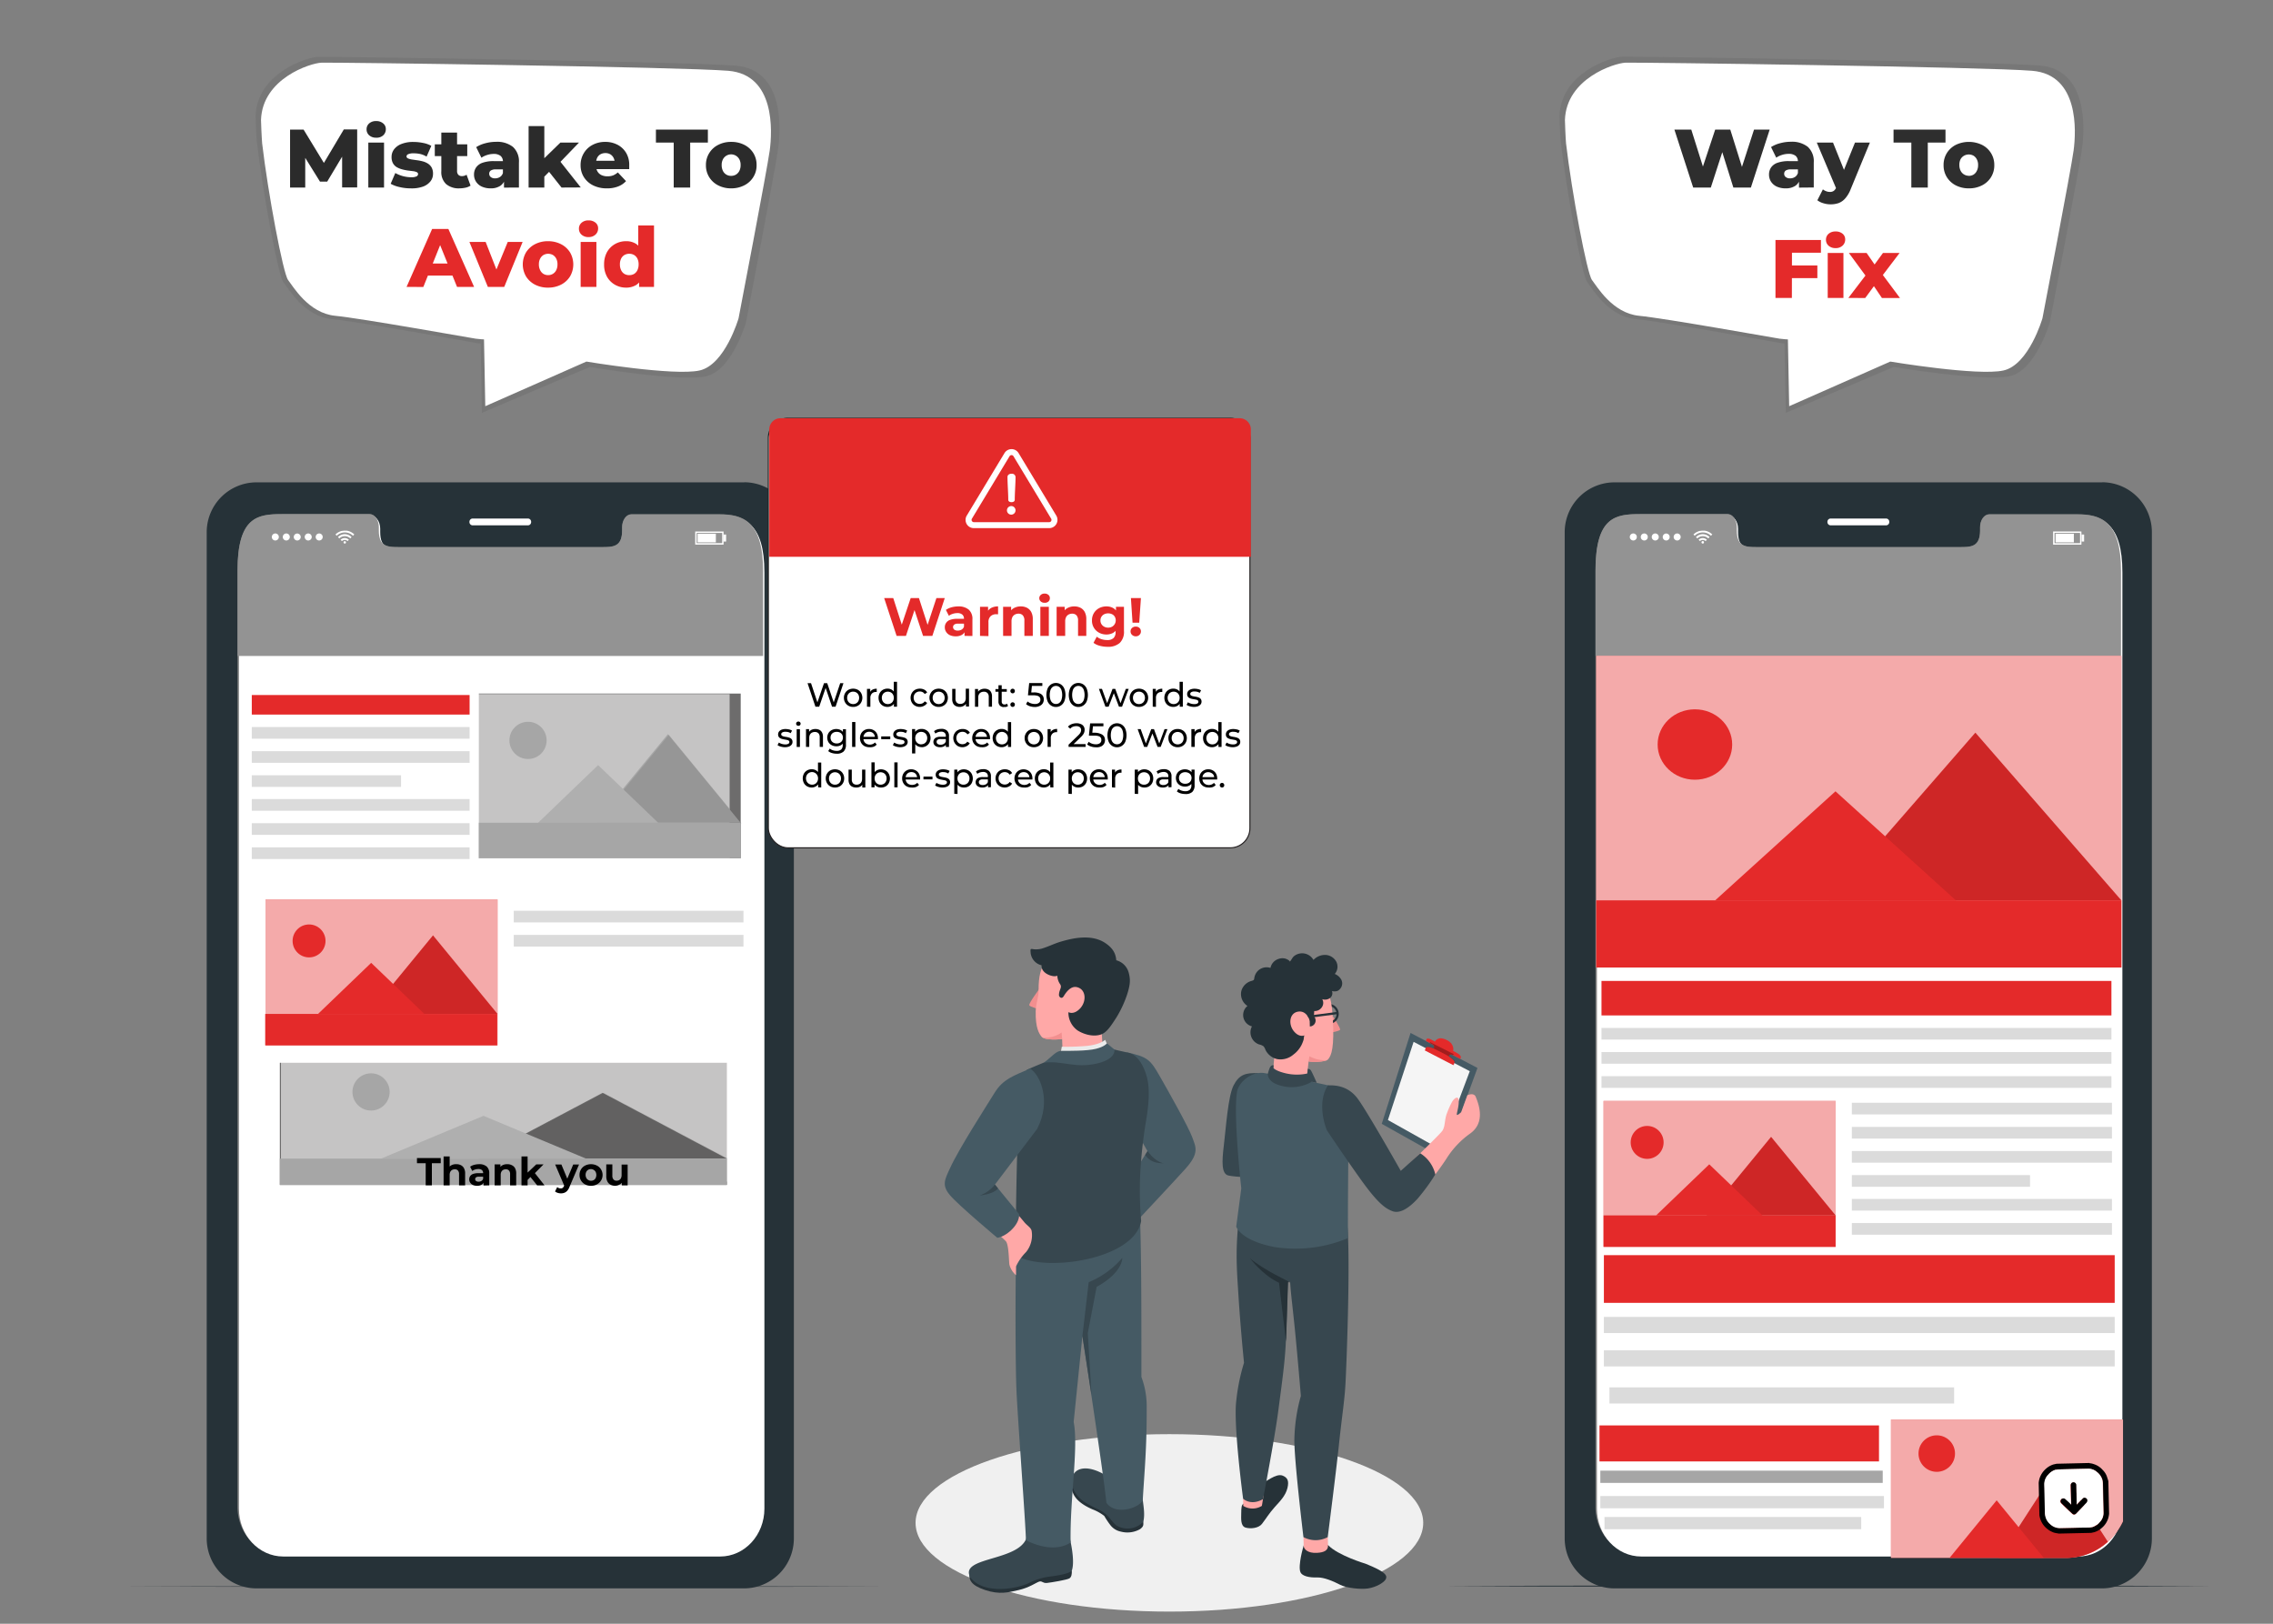
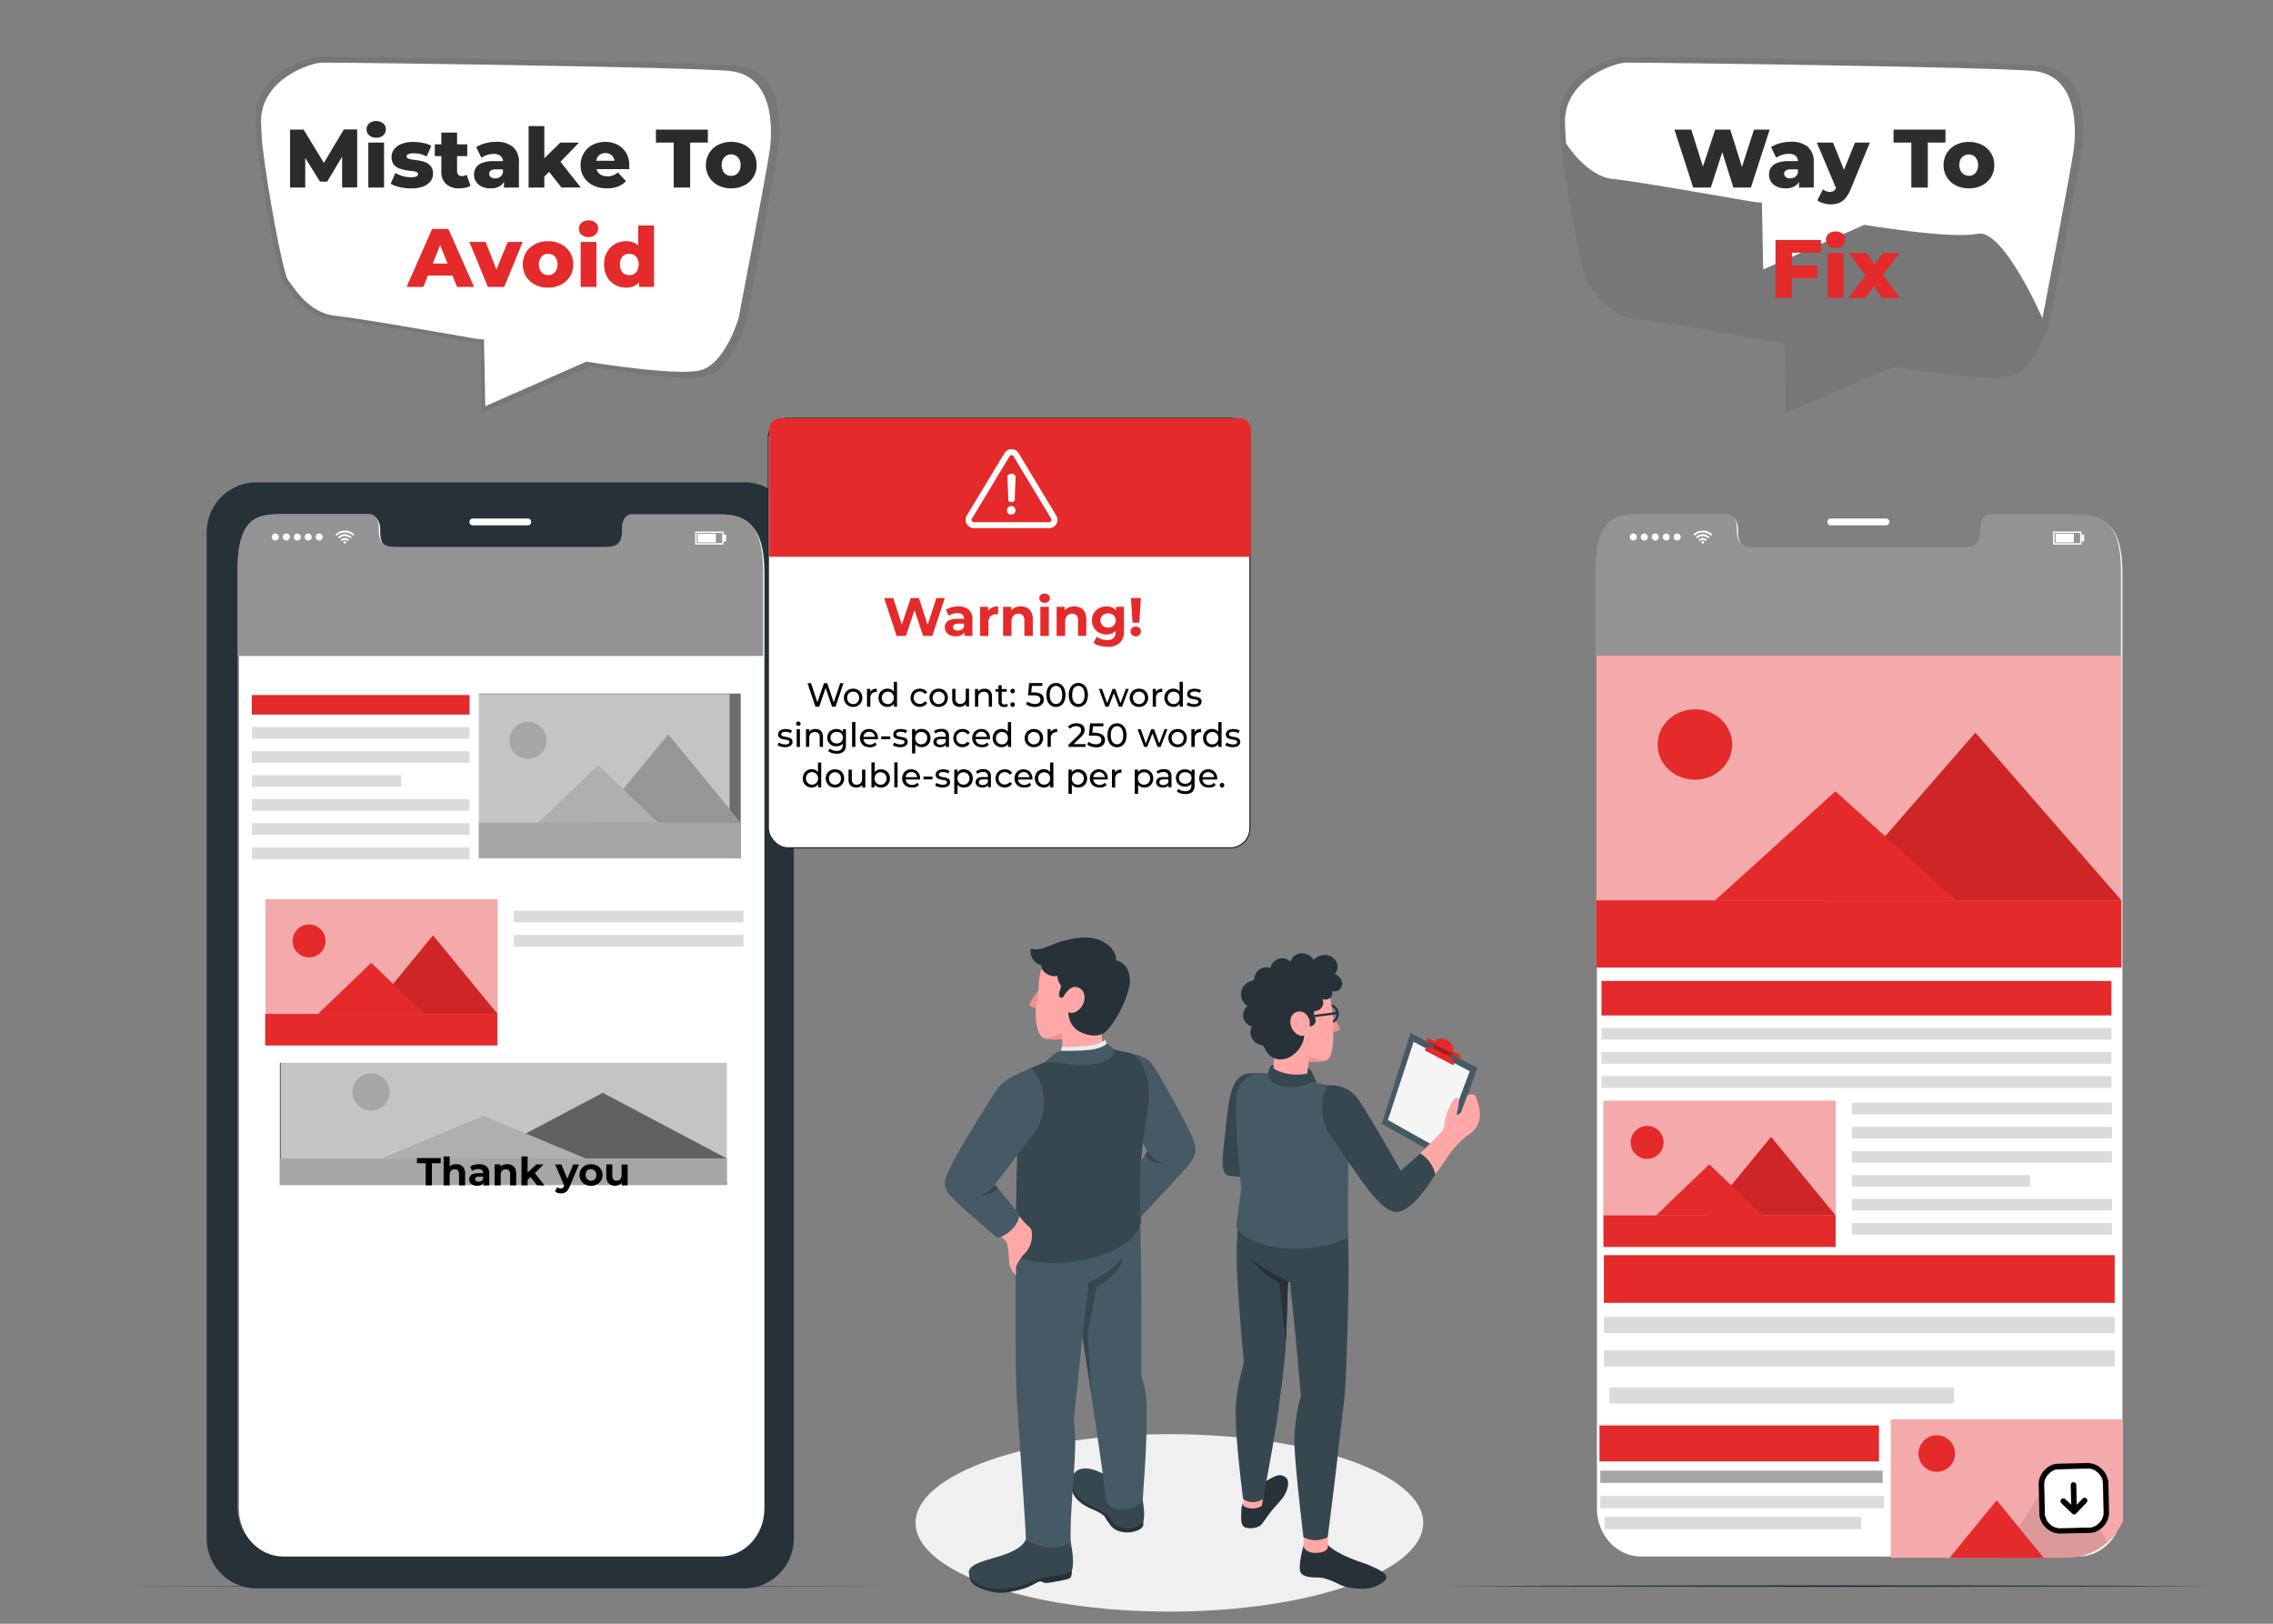
<svg xmlns="http://www.w3.org/2000/svg" id="Layer_1" data-name="Layer 1" viewBox="0 0 700 500">
  <rect x="0" y="0" width="700" height="500" fill="#808080" stroke="none" />
  <defs>
    <style>.cls-1{fill:#263238;}.cls-18,.cls-2,.cls-23,.cls-24{fill:#fff;}.cls-3{fill:#939393;}.cls-4{fill:#f0f0f0;}.cls-5{fill:#777;}.cls-6{fill:#2e2e2e;}.cls-7{fill:#e42a2a;}.cls-8{fill:#2b2b2b;}.cls-9{fill:#37474f;}.cls-10{fill:#455a64;}.cls-11{fill:#ffa8a7;}.cls-12{fill:#f28f8f;}.cls-13{fill:#ebebeb;}.cls-14{fill:#f5f5f5;}.cls-15{opacity:0.15;}.cls-15,.cls-16,.cls-18,.cls-20,.cls-24,.cls-25{isolation:isolate;}.cls-16{opacity:0.3;}.cls-17{fill:#6d6c6c;}.cls-18{opacity:0.6;}.cls-19{fill:#a6a6a6;}.cls-20{opacity:0.1;}.cls-21{fill:#afafaf;}.cls-22{fill:#dbdbdb;}.cls-23{stroke:#231f20;stroke-miterlimit:10;stroke-width:0.33px;}.cls-24{opacity:0.6;}.cls-25{opacity:0.1;}.cls-26{fill:none;}</style>
  </defs>
  <title>less-word-count-issues</title>
  <g id="freepik--Table--inject-43">
    <polygon class="cls-1" points="37.14 488.56 66.69 488.5 96.25 488.48 155.35 488.44 214.45 488.48 244 488.5 273.55 488.56 244 488.61 214.45 488.63 155.35 488.67 96.25 488.63 66.69 488.61 37.14 488.56" />
  </g>
  <g id="freepik--Table--inject-43-2" data-name="freepik--Table--inject-43">
    <polygon class="cls-1" points="444.98 488.41 474.54 488.29 504.11 488.24 563.23 488.15 622.34 488.24 651.91 488.29 681.47 488.41 651.91 488.54 622.34 488.58 563.23 488.67 504.11 488.58 474.54 488.54 444.98 488.41" />
  </g>
  <g id="freepik--Device--inject-43">
    <path class="cls-1" d="M229.25,148.53H78.87A15.35,15.35,0,0,0,63.66,164h0V473.61a15.36,15.36,0,0,0,15.21,15.5H229.25a15.37,15.37,0,0,0,15.23-15.5V164a15.36,15.36,0,0,0-15.22-15.5ZM235,464c0,8.15-6.11,14.74-13.63,14.74H86.8c-7.54,0-13.65-6.59-13.65-14.74V175.76c0-16.58,6.11-17.45,13.65-17.45h27c1.57,0,2.86,1.74,2.86,4v.95c0,5.16,2.82,5.18,6.29,5.18h62.32c3.49,0,6.32,0,6.32-5.18v-.91c0-2.21,1.27-4,2.86-4h26.94c7.53,0,13.63,2.21,13.63,17.46Z" />
    <path class="cls-2" d="M235.41,176.29V464.56c0,8.15-6.11,14.74-13.64,14.74H87.24c-7.54,0-13.65-6.59-13.65-14.74V176.29c0-16.58,6.11-17.46,13.65-17.46h27c1.57,0,2.85,1.75,2.85,4v1c0,5.17,2.83,5.19,6.3,5.19h62.32c3.49,0,6.32,0,6.32-5.19v-.9c0-2.21,1.26-4,2.85-4h26.94C229.31,158.88,235.41,161.09,235.41,176.29Z" />
    <path class="cls-3" d="M235,175.77V202H73.16V175.77c0-16.58,6.11-17.45,13.65-17.45h27c1.57,0,2.85,1.74,2.85,4v1c0,5.16,2.83,5.18,6.3,5.18h62.32c3.49,0,6.32,0,6.32-5.18v-.91c0-2.21,1.27-4,2.85-4h26.95C228.88,158.36,235,160.57,235,175.77Z" />
    <path class="cls-2" d="M162.57,161.77h-17a1,1,0,0,1-1-1.05h0a1,1,0,0,1,1-1.05h17a1,1,0,0,1,1,1.05h0a1,1,0,0,1-1,1.05Z" />
    <g id="freepik--u5Zjqx--inject-43">
      <path class="cls-2" d="M109.11,164.57l-.26.27-.15.14a3.56,3.56,0,0,0-5,0l-.14-.14-.25-.26h0l.33-.29a3,3,0,0,1,.76-.48,3.67,3.67,0,0,1,1-.35,1.43,1.43,0,0,0,.5-.06h.78a3.71,3.71,0,0,1,.93.22,4.51,4.51,0,0,1,.63.29,4,4,0,0,1,.6.42l.27.25Z" />
      <path class="cls-2" d="M104.5,165.8l-.41-.41a2.89,2.89,0,0,1,1.67-.87,2.93,2.93,0,0,1,2.52.87l-.41.41a2.4,2.4,0,0,0-3.37,0Z" />
      <path class="cls-2" d="M107.46,166.21c-.14.13-.28.27-.41.41a1.27,1.27,0,0,0-1.75,0l-.41-.41a1.82,1.82,0,0,1,2.55,0Z" />
      <path class="cls-2" d="M106.55,167a.36.36,0,0,1-.36.38.37.37,0,0,1-.39-.36.39.39,0,0,1,.37-.39h0A.37.37,0,0,1,106.55,167Z" />
    </g>
    <path class="cls-2" d="M83.71,165.36a1.08,1.08,0,1,1,1.08,1.07h0A1.07,1.07,0,0,1,83.71,165.36Z" />
    <path class="cls-2" d="M87.09,165.36a1.08,1.08,0,1,1,1.07,1.07h0A1.07,1.07,0,0,1,87.09,165.36Z" />
    <path class="cls-2" d="M90.47,165.36a1.07,1.07,0,1,1,1.07,1.07h0A1.07,1.07,0,0,1,90.47,165.36Z" />
    <path class="cls-2" d="M93.84,165.36a1.08,1.08,0,1,1,1.08,1.07h0A1.08,1.08,0,0,1,93.84,165.36Z" />
    <path class="cls-2" d="M97.22,165.36a1.08,1.08,0,1,1,1.08,1.07h0A1.07,1.07,0,0,1,97.22,165.36Z" />
    <path class="cls-2" d="M222.83,167.71H214.1v-4.05h8.73Zm-8.28-.45h7.85V164.1h-7.85Z" />
    <rect class="cls-2" x="214.83" y="164.35" width="5.63" height="2.67" />
    <rect class="cls-2" x="222.84" y="164.6" width="0.78" height="2.16" />
  </g>
  <g id="freepik--Device--inject-43-2" data-name="freepik--Device--inject-43">
-     <path class="cls-1" d="M647.47,148.53H497.08A15.35,15.35,0,0,0,481.87,164h0V473.61a15.37,15.37,0,0,0,15.21,15.5H647.47a15.39,15.39,0,0,0,15.23-15.5V164a15.37,15.37,0,0,0-15.22-15.5ZM653.18,464c0,8.15-6.11,14.74-13.63,14.74H505c-7.54,0-13.65-6.59-13.65-14.74V175.76c0-16.58,6.11-17.45,13.65-17.45h27c1.57,0,2.85,1.74,2.85,4v.95c0,5.16,2.83,5.18,6.29,5.18h62.33c3.49,0,6.31,0,6.31-5.18v-.91c0-2.21,1.27-4,2.86-4h26.94c7.53,0,13.63,2.21,13.63,17.46Z" />
    <path class="cls-2" d="M653.62,176.29V464.56c0,8.15-6.11,14.74-13.63,14.74H505.45c-7.54,0-13.65-6.59-13.65-14.74V176.29c0-16.58,6.11-17.46,13.65-17.46H532.4c1.57,0,2.86,1.75,2.86,4v1c0,5.17,2.82,5.19,6.29,5.19h62.32c3.49,0,6.32,0,6.32-5.19v-.9c0-2.21,1.27-4,2.85-4h27C647.52,158.88,653.62,161.09,653.62,176.29Z" />
    <path class="cls-3" d="M653.19,175.77V202H491.37V175.77c0-16.58,6.11-17.45,13.65-17.45h27c1.57,0,2.86,1.74,2.86,4v1c0,5.16,2.83,5.18,6.29,5.18h62.32c3.5,0,6.32,0,6.32-5.18v-.91c0-2.21,1.27-4,2.86-4h26.94C647.09,158.36,653.19,160.57,653.19,175.77Z" />
    <path class="cls-2" d="M580.78,161.77h-17a1,1,0,0,1-1-1.05h0a1,1,0,0,1,1-1.05h17a1,1,0,0,1,1.05,1.05h0a1,1,0,0,1-1,1.05Z" />
    <g id="freepik--u5Zjqx--inject-43-2" data-name="freepik--u5Zjqx--inject-43">
      <path class="cls-2" d="M527.32,164.57l-.26.27-.15.14a3.56,3.56,0,0,0-5,0l-.14-.14-.25-.26h0l.33-.29a3,3,0,0,1,.76-.48,3.67,3.67,0,0,1,1-.35,1.4,1.4,0,0,0,.5-.06h.79a3.74,3.74,0,0,1,.92.22,4.51,4.51,0,0,1,.63.29,4,4,0,0,1,.6.42l.27.25Z" />
      <path class="cls-2" d="M522.71,165.8l-.41-.41a2.89,2.89,0,0,1,1.67-.87,2.93,2.93,0,0,1,2.52.87l-.41.41a2.4,2.4,0,0,0-3.37,0Z" />
      <path class="cls-2" d="M525.67,166.21c-.14.13-.28.27-.41.41a1.26,1.26,0,0,0-1.74,0l-.41-.41a1.81,1.81,0,0,1,2.54,0Z" />
      <path class="cls-2" d="M524.76,167a.36.36,0,0,1-.36.38A.37.37,0,0,1,524,167a.39.39,0,0,1,.37-.39h0A.37.37,0,0,1,524.76,167Z" />
    </g>
    <path class="cls-2" d="M501.92,165.36a1.08,1.08,0,1,1,1.08,1.07h0A1.08,1.08,0,0,1,501.92,165.36Z" />
    <path class="cls-2" d="M505.3,165.36a1.08,1.08,0,1,1,1.08,1.07h0A1.07,1.07,0,0,1,505.3,165.36Z" />
    <path class="cls-2" d="M508.68,165.36a1.08,1.08,0,1,1,1.07,1.07h0A1.07,1.07,0,0,1,508.68,165.36Z" />
    <path class="cls-2" d="M512.06,165.36a1.07,1.07,0,1,1,1.07,1.07h0A1.07,1.07,0,0,1,512.06,165.36Z" />
    <path class="cls-2" d="M515.43,165.36a1.08,1.08,0,1,1,1.08,1.07h0A1.08,1.08,0,0,1,515.43,165.36Z" />
    <path class="cls-2" d="M641,167.71h-8.72v-4.05H641Zm-8.28-.45h7.86V164.1h-7.86Z" />
    <rect class="cls-2" x="633.04" y="164.35" width="5.63" height="2.67" />
    <rect class="cls-2" x="641.05" y="164.6" width="0.78" height="2.16" />
  </g>
  <g id="freepik--Floor--inject-9">
    <ellipse id="freepik--floor--inject-9-2" data-name="freepik--floor--inject-9" class="cls-4" cx="360.13" cy="468.94" rx="78.17" ry="27.32" />
  </g>
  <path class="cls-5" d="M480.6,43.19c1.8,15.64,6.6,41.64,8.21,43.68s6.43,10.56,14.89,11.38,43.06,7.15,44.47,7.35l1.41.21.38,21.32L583.19,113S611,117.64,619,115.82,631.3,99.18,631.3,99.18s9.1-47.52,9.91-53.61S643,21.4,628.15,20.17s-125.24-2.85-128.71-2.7-18.72,5-19.19,18.26C480.4,40.76,480.6,43.19,480.6,43.19Z" />
-   <path class="cls-2" d="M482.28,44.13c1.76,15.08,6.46,40.15,8,42.11s6.27,10.19,14.49,11,41.92,6.86,43.29,7.05,2.55.22,2.55.22l.39,20.57,31.14-13.74s27,4.51,34.86,2.74S629,98,629,98s8.82-45.83,9.6-51.7S640.34,23,625.85,21.8,504,19.16,500.59,19.3s-18.21,4.85-18.65,17.63C482.08,41.78,482.28,44.13,482.28,44.13Z" />
+   <path class="cls-2" d="M482.28,44.13s6.27,10.19,14.49,11,41.92,6.86,43.29,7.05,2.55.22,2.55.22l.39,20.57,31.14-13.74s27,4.51,34.86,2.74S629,98,629,98s8.82-45.83,9.6-51.7S640.34,23,625.85,21.8,504,19.16,500.59,19.3s-18.21,4.85-18.65,17.63C482.08,41.78,482.28,44.13,482.28,44.13Z" />
  <path class="cls-6" d="M521.44,57.75,515.65,39.9h5.2l4.87,15.45h-2.63l5.13-15.45h4.64l4.84,15.45h-2.52l5-15.45H545l-5.79,17.85h-5.4L529.7,44.62h1.43l-4.26,13.13Z" />
  <path class="cls-6" d="M549.94,58a6.4,6.4,0,0,1-2.79-.56,4.21,4.21,0,0,1-1.76-1.53,4,4,0,0,1-.6-2.14,3.84,3.84,0,0,1,.65-2.22,4,4,0,0,1,2-1.44,10.34,10.34,0,0,1,3.48-.5h3.26v2.55h-2.6a2.84,2.84,0,0,0-1.65.36,1.19,1.19,0,0,0-.47,1,1.22,1.22,0,0,0,.49,1,2,2,0,0,0,1.32.4,2.7,2.7,0,0,0,1.47-.4,2.18,2.18,0,0,0,.93-1.21l.66,1.79a3.52,3.52,0,0,1-1.49,2.15A5.2,5.2,0,0,1,549.94,58Zm4.08-.23V55.17l-.33-.63V49.79A2.25,2.25,0,0,0,553,48a3.34,3.34,0,0,0-2.23-.62,6.63,6.63,0,0,0-2,.33,6.33,6.33,0,0,0-1.75.84l-1.6-3.26a9.59,9.59,0,0,1,2.82-1.2,12.68,12.68,0,0,1,3.27-.44,7.89,7.89,0,0,1,5.22,1.56,6,6,0,0,1,1.84,4.84v7.68Z" />
  <path class="cls-6" d="M565.6,58.33,559.5,43.9h5L569,55.1Zm-1.89,4.59a7.39,7.39,0,0,1-2.19-.34,5.55,5.55,0,0,1-1.84-.91l1.71-3.36a3.31,3.31,0,0,0,1,.57,3.07,3.07,0,0,0,1.13.22,2,2,0,0,0,1.26-.36,2.85,2.85,0,0,0,.78-1.14l.64-1.59.38-.48,4.69-11.63h4.59l-5.94,14.41a9.52,9.52,0,0,1-1.66,2.79,5.18,5.18,0,0,1-2,1.42A7.43,7.43,0,0,1,563.71,62.92Z" />
  <path class="cls-6" d="M588.62,57.75V43.9h-5.48v-4h16v4h-5.45V57.75Z" />
  <path class="cls-6" d="M606.31,58a8.64,8.64,0,0,1-4-.92,7,7,0,0,1-2.76-2.54,6.82,6.82,0,0,1-1-3.68,6.9,6.9,0,0,1,1-3.71,7,7,0,0,1,2.76-2.54,9.31,9.31,0,0,1,8.07,0,6.83,6.83,0,0,1,3.79,6.25,6.82,6.82,0,0,1-1,3.68,6.9,6.9,0,0,1-2.78,2.54A8.65,8.65,0,0,1,606.31,58Zm0-3.85a2.87,2.87,0,0,0,1.47-.38,2.81,2.81,0,0,0,1-1.14,3.74,3.74,0,0,0,.4-1.8,3.55,3.55,0,0,0-.4-1.78,2.83,2.83,0,0,0-1-1.1,3,3,0,0,0-2.93,0A2.78,2.78,0,0,0,603.8,49a3.66,3.66,0,0,0-.39,1.78,3.86,3.86,0,0,0,.39,1.8,2.77,2.77,0,0,0,1.05,1.14A2.86,2.86,0,0,0,606.31,54.13Z" />
  <path class="cls-7" d="M551.83,91.75h-5.05V73.9h14v3.93h-8.92Zm-.38-10h8.23v3.9h-8.23Z" />
  <path class="cls-7" d="M565.29,76.4a3.09,3.09,0,0,1-2.16-.74,2.4,2.4,0,0,1-.8-1.84,2.37,2.37,0,0,1,.8-1.82,3.13,3.13,0,0,1,2.16-.72,3.19,3.19,0,0,1,2.14.68,2.22,2.22,0,0,1,.82,1.76,2.53,2.53,0,0,1-.81,1.92A3,3,0,0,1,565.29,76.4Zm-2.42,15.35V77.9h4.84V91.75Z" />
  <path class="cls-7" d="M569.22,91.75l6.37-8.34-.13,2.76-6.07-8.27h5.46l3.39,4.9-2,.1,3.64-5H585L578.85,86l0-2.66,6.27,8.42h-5.56l-3.52-5.2,2,.28-3.62,4.92Z" />
  <path class="cls-5" d="M79.05,43.19c1.79,15.64,6.6,41.64,8.21,43.68s6.43,10.56,14.88,11.38,43.07,7.15,44.48,7.35l1.41.21.38,21.32L181.63,113s27.77,4.69,35.83,2.87,12.29-16.64,12.29-16.64,9.1-47.52,9.91-53.61,1.83-24.17-13.06-25.4-125.24-2.85-128.71-2.7-18.73,5-19.19,18.26C78.85,40.76,79.05,43.19,79.05,43.19Z" />
  <path class="cls-2" d="M80.73,44.13c1.76,15.08,6.46,40.15,8,42.11s6.26,10.19,14.49,11,41.91,6.86,43.29,7.05,2.55.22,2.55.22l.39,20.57,31.14-13.74s27,4.51,34.86,2.74,12-16.06,12-16.06,8.81-45.83,9.6-51.7S238.79,23,224.3,21.8,102.42,19.16,99,19.3,80.82,24.15,80.38,36.93C80.53,41.78,80.73,44.13,80.73,44.13Z" />
  <path class="cls-8" d="M89.33,57.75V39.9h4.16L100.86,52h-2.2l7.22-12.14H110l0,17.85h-4.64l0-10.79h.79l-5.38,9H98.54L93,47h1V57.75Z" />
  <path class="cls-8" d="M115.85,42.4a3.09,3.09,0,0,1-2.16-.74,2.4,2.4,0,0,1-.8-1.84,2.37,2.37,0,0,1,.8-1.82,3.13,3.13,0,0,1,2.16-.72A3.19,3.19,0,0,1,118,38a2.22,2.22,0,0,1,.82,1.76,2.53,2.53,0,0,1-.81,1.92A3,3,0,0,1,115.85,42.4Zm-2.42,15.35V43.9h4.84V57.75Z" />
  <path class="cls-8" d="M126.43,58a14.5,14.5,0,0,1-3.43-.41,9.71,9.71,0,0,1-2.69-1l1.43-3.31a10.16,10.16,0,0,0,4.84,1.3,3.75,3.75,0,0,0,1.7-.27.82.82,0,0,0,.47-.73.64.64,0,0,0-.43-.58,3.8,3.8,0,0,0-1.18-.3l-1.59-.2a14.72,14.72,0,0,1-1.75-.36,6.9,6.9,0,0,1-1.62-.67,3.26,3.26,0,0,1-1.16-1.2,3.9,3.9,0,0,1-.43-1.94,3.83,3.83,0,0,1,.78-2.36,5.14,5.14,0,0,1,2.27-1.64,9.65,9.65,0,0,1,3.68-.62,15,15,0,0,1,3,.31,8.38,8.38,0,0,1,2.51.89l-1.46,3.32a6.47,6.47,0,0,0-2-.82,10.17,10.17,0,0,0-1.91-.2,4,4,0,0,0-1.74.27.78.78,0,0,0-.53.67.7.7,0,0,0,.46.63,4.85,4.85,0,0,0,1.17.33l1.6.23a13,13,0,0,1,1.74.34,5.66,5.66,0,0,1,1.59.68,3.48,3.48,0,0,1,1.16,1.19,3.92,3.92,0,0,1,.44,2,3.67,3.67,0,0,1-.76,2.26,5.23,5.23,0,0,1-2.3,1.64A10.37,10.37,0,0,1,126.43,58Z" />
  <path class="cls-8" d="M133.9,48.06V44.44h10v3.62ZM141.52,58a6,6,0,0,1-4.13-1.31,5.07,5.07,0,0,1-1.48-4V40.82h4.85v11.8a1.67,1.67,0,0,0,.39,1.2,1.43,1.43,0,0,0,1.06.41,2.57,2.57,0,0,0,1.48-.43l1.22,3.36a4.54,4.54,0,0,1-1.54.63A9.21,9.21,0,0,1,141.52,58Z" />
  <path class="cls-8" d="M151.13,58a6.46,6.46,0,0,1-2.79-.56,4.21,4.21,0,0,1-1.76-1.53,4,4,0,0,1-.6-2.14,3.84,3.84,0,0,1,.65-2.22,4,4,0,0,1,2-1.44,10.34,10.34,0,0,1,3.48-.5h3.26v2.55h-2.6a2.78,2.78,0,0,0-1.64.36,1.17,1.17,0,0,0-.47,1,1.24,1.24,0,0,0,.48,1,2,2,0,0,0,1.33.4,2.69,2.69,0,0,0,1.46-.4,2.14,2.14,0,0,0,.93-1.21l.66,1.79a3.52,3.52,0,0,1-1.49,2.15A5.2,5.2,0,0,1,151.13,58Zm4.08-.23V55.17l-.33-.63V49.79a2.25,2.25,0,0,0-.7-1.77A3.34,3.34,0,0,0,152,47.4a6.68,6.68,0,0,0-2,.33,6.13,6.13,0,0,0-1.74.84l-1.61-3.26a9.59,9.59,0,0,1,2.82-1.2,12.74,12.74,0,0,1,3.27-.44,7.86,7.86,0,0,1,5.22,1.56,6,6,0,0,1,1.85,4.84v7.68Z" />
  <path class="cls-8" d="M162.79,57.75V38.83h4.84V57.75Zm4.05-2.55.1-5.81,5.64-5.49h5.73l-6.24,6.48-2.45,2Zm6.09,2.55-4.2-5.3,3-3.73,7.12,9Z" />
  <path class="cls-8" d="M186.93,58a9.37,9.37,0,0,1-4.3-.93,7.07,7.07,0,0,1-2.83-2.55,6.8,6.8,0,0,1-1-3.66,7,7,0,0,1,1-3.71,6.82,6.82,0,0,1,2.7-2.54,8.22,8.22,0,0,1,3.92-.92,8,8,0,0,1,3.7.86A6.66,6.66,0,0,1,192.78,47a7.11,7.11,0,0,1,1,3.88c0,.17,0,.37,0,.59s0,.43,0,.61H182.77V49.51h8.37l-1.84.72a3.27,3.27,0,0,0-.34-1.62,2.73,2.73,0,0,0-1-1.09,2.91,2.91,0,0,0-1.5-.38,3.11,3.11,0,0,0-1.56.38,2.54,2.54,0,0,0-1,1.09,3.67,3.67,0,0,0-.34,1.64V51a3.5,3.5,0,0,0,.42,1.76,2.84,2.84,0,0,0,1.21,1.14,4.25,4.25,0,0,0,1.89.39,4.8,4.8,0,0,0,1.76-.29,5.59,5.59,0,0,0,1.43-.91l2.52,2.68a6.37,6.37,0,0,1-2.42,1.64A9.14,9.14,0,0,1,186.93,58Z" />
  <path class="cls-8" d="M207.48,57.75V43.9H202v-4h16v4h-5.45V57.75Z" />
  <path class="cls-8" d="M225.17,58a8.57,8.57,0,0,1-4-.92,6.94,6.94,0,0,1-2.77-2.54,6.82,6.82,0,0,1-1-3.68,6.84,6.84,0,0,1,3.78-6.25,8.57,8.57,0,0,1,4-.92,8.72,8.72,0,0,1,4.05.92A6.94,6.94,0,0,1,232,47.13a6.82,6.82,0,0,1,1,3.71,6.74,6.74,0,0,1-1,3.68,6.94,6.94,0,0,1-2.77,2.54A8.72,8.72,0,0,1,225.17,58Zm0-3.85a2.87,2.87,0,0,0,1.47-.38,2.91,2.91,0,0,0,1.05-1.14,3.86,3.86,0,0,0,.39-1.8,3.66,3.66,0,0,0-.39-1.78,2.93,2.93,0,0,0-1.05-1.1,2.85,2.85,0,0,0-4,1.1,3.66,3.66,0,0,0-.39,1.78,3.86,3.86,0,0,0,.39,1.8,2.71,2.71,0,0,0,2.51,1.52Z" />
  <path class="cls-7" d="M125.21,88.34l7.87-17.84h5L146,88.34h-5.25L134.54,73h2l-6.17,15.37Zm4.3-3.49,1.3-3.7h8.72l1.3,3.7Z" />
  <path class="cls-7" d="M150.24,88.34,144.56,74.5h5l4.54,11.6h-2.5l4.77-11.6h4.58l-5.66,13.84Z" />
  <path class="cls-7" d="M168.78,88.57a8.58,8.58,0,0,1-4-.91A7.08,7.08,0,0,1,162,85.12a7.34,7.34,0,0,1,0-7.4,7.06,7.06,0,0,1,2.77-2.53,8.58,8.58,0,0,1,4-.92,8.68,8.68,0,0,1,4,.92,7,7,0,0,1,2.78,2.53,7.34,7.34,0,0,1,0,7.4,7,7,0,0,1-2.78,2.54A8.68,8.68,0,0,1,168.78,88.57Zm0-3.85a2.72,2.72,0,0,0,2.51-1.51,3.86,3.86,0,0,0,.39-1.8,3.7,3.7,0,0,0-.39-1.79,2.83,2.83,0,0,0-1-1.09,3,3,0,0,0-2.93,0,2.8,2.8,0,0,0-1,1.09,3.59,3.59,0,0,0-.4,1.79,3.74,3.74,0,0,0,.4,1.8,2.72,2.72,0,0,0,1,1.13A2.78,2.78,0,0,0,168.78,84.72Z" />
  <path class="cls-7" d="M181.24,73a3.07,3.07,0,0,1-2.15-.74,2.4,2.4,0,0,1-.8-1.84,2.33,2.33,0,0,1,.8-1.82,3.06,3.06,0,0,1,2.15-.73,3.23,3.23,0,0,1,2.15.69,2.2,2.2,0,0,1,.81,1.76,2.55,2.55,0,0,1-.8,1.91A3,3,0,0,1,181.24,73Zm-2.42,15.34V74.5h4.85V88.34Z" />
  <path class="cls-7" d="M192.82,88.57a6.81,6.81,0,0,1-3.42-.88,6.48,6.48,0,0,1-2.46-2.47,7.56,7.56,0,0,1-.9-3.79,7.67,7.67,0,0,1,.9-3.81,6.56,6.56,0,0,1,2.46-2.47,6.81,6.81,0,0,1,3.42-.88,5.57,5.57,0,0,1,3,.78,4.73,4.73,0,0,1,1.88,2.36,10.71,10.71,0,0,1,.64,4,11.45,11.45,0,0,1-.6,4,4.54,4.54,0,0,1-1.83,2.35A5.81,5.81,0,0,1,192.82,88.57Zm1-3.85a2.83,2.83,0,0,0,1.47-.38,2.7,2.7,0,0,0,1-1.13,4,4,0,0,0,.38-1.78,3.88,3.88,0,0,0-.38-1.81,2.78,2.78,0,0,0-1-1.09,3.07,3.07,0,0,0-3,0,2.73,2.73,0,0,0-1,1.09,3.88,3.88,0,0,0-.38,1.81,4,4,0,0,0,.38,1.78,2.66,2.66,0,0,0,1,1.13A2.83,2.83,0,0,0,193.84,84.72Zm3,3.62V86l0-4.56-.26-4.56V69.43h4.85V88.34Z" />
  <g id="freepik--Character--inject-1023">
    <g id="freepik--character--inject-1023-2" data-name="freepik--character--inject-1023">
      <g id="freepik--Bottom--inject-1023">
        <path class="cls-1" d="M352.1,468.58c0,1,.18,1.38-1,2.29a7.91,7.91,0,0,1-5.88.77,5.41,5.41,0,0,1-3.26-2,25.93,25.93,0,0,1-1.89-2.84,13.9,13.9,0,0,0-3.57-2c-1.58-.7-4.85-2.22-6-4.92a6.39,6.39,0,0,1-.35-4.63Z" />
        <path class="cls-9" d="M341.46,454.87c3.23,2.11,5.93,7.4,10.34,5.79.22,2.59.91,5.38.3,7.92a6.65,6.65,0,0,1-8.37,1.1c-1.19-1-1.86-2.21-3-3.28a11.71,11.71,0,0,0-3.17-1.93,36,36,0,0,1-3.84-2.13C326.59,457.09,330.14,447.47,341.46,454.87Z" />
        <path class="cls-1" d="M330.09,483.66c0,1.08-.07,1.9-.73,2.36s-5.6,1.27-6.92,1.42-1.5-.72-2.43-.41-3.06,1.86-6.28,2.59-5.86,1.48-10.34,0-4.91-3.2-4.85-4.72S330.09,483.66,330.09,483.66Z" />
        <path class="cls-9" d="M329.45,473.59c.72,3.1,1.48,7.74.62,10.09-.9.89-3.92,1.42-6.55,1.77a20.31,20.31,0,0,0-7,2.18c-5.12,2.13-14.11,2.9-17.69-1.9-3.58-6.43,15-4.85,17.34-12.28C317,470.72,326.07,474.3,329.45,473.59Z" />
        <path class="cls-10" d="M353.14,432.86a25.44,25.44,0,0,0-1.63-8.84c0-27.31,0-42.08-.8-59.16,0,0-36.41-3.87-37.32,8.73s-.67,48.33-.38,53.86c.13,5.62,2.93,42.87,2.93,46.84,9.22,4.57,13.77.65,13.77.65-.26-13.39,2.48-29.12.94-37.08l2.69-26.44s6.33,41.08,7.39,51.31c2.72,4,9.92,1.72,11.19-.71C352.48,452.52,353.19,446,353.14,432.86Z" />
        <path class="cls-9" d="M333.34,411.38l1.94-16.55a27.33,27.33,0,0,0,10.35-7.49c-.16,3.5-4.24,7-7.9,8.9L335,410.49l1.15,19.15Z" />
      </g>
      <g id="freepik--Top--inject-1023">
        <path class="cls-10" d="M347,324.06c6.51,1.32,7.36,2.48,10,7.05s9,15.91,10.13,19,2.36,4.89-2.11,9.85c-3.68,4.09-14.07,15.15-14.07,15.15l-5.57-7.86,8-12.78-7.77-13.73Z" />
        <path class="cls-9" d="M353.43,354.43c1.48,2.29,3.81,3.68,4.95,3.78-2.15,0-4.21-.4-5.71-2.55Z" />
        <polygon class="cls-11" points="327.06 318.99 327.29 325.44 339.67 324.47 339.07 313.71 327.06 318.99" />
        <path class="cls-12" d="M320.19,304.37s-3.53,4.71-3.19,5.21,2.7,1.09,2.7,1.09Z" />
        <path class="cls-11" d="M328.53,293.55c-5.7.85-8.76,2.55-8.68,11.47,0,2.28-.84,3.85-.89,6.42-.1,5,1,6.82,1.85,7.85s5.26.95,7.62.45c2.95-.62,9.76-2.18,13.12-6.69,3.95-5.3,5.35-12.73,1.66-16C338,292.37,330.84,293.21,328.53,293.55Z" />
        <path class="cls-12" d="M327.1,319.94l-.17-2a9.08,9.08,0,0,1-5.74,1.59C322.19,320.14,324.87,320.2,327.1,319.94Z" />
        <path class="cls-1" d="M320.76,297.24c-.13,2,2,3.09,3.52,3.33a2.77,2.77,0,0,0,1.34-.1,4.82,4.82,0,0,0,.94,2.71c.5,1-.34,1.47-.44,3.1-.05.71.82,1.54,1.47.47s2.07-3.19,4-2.79c2.9.62,3.09,4.34,1.09,6.52s-3.62,1.2-3.65,1.19a6.73,6.73,0,0,0,2.81,5.62c1.68,1.09,4.71,2.15,7.32,1.23,1.74-.68,3-2.64,4.71-5.3a34,34,0,0,0,3.31-7.2c.88-2.87,1-4.29.44-6.42a5.35,5.35,0,0,0-3.85-3.9c-.16-2.05-1-3.72-3.4-5.32-4.42-2.95-10.49-1.36-13.81-.38-1.86.55-4,1.63-5.9,2.15a7.12,7.12,0,0,1-2.11.17c-.2,0-.92-.18-1.09-.05s-.09.82-.07,1.05A4.39,4.39,0,0,0,320.76,297.24Z" />
        <path class="cls-9" d="M347.41,324.14c-4-.84-6.59-1.58-6.59-1.58-.43,1.86-8.89,3.6-13.76,2.48-1.46.4-10.42,4.13-10.82,4.4,0,0-2.15,6.51-2.74,19.16s-.75,37.75-.75,37.75c7.61,5.64,36.55,1.86,38.68-10.36a111,111,0,0,1-.29-14.36,146.27,146.27,0,0,1,1.63-15.49c1-5.5,1.24-9.61.78-12.76C353,329.85,351,324.89,347.41,324.14Z" />
        <path class="cls-11" d="M316.75,331.32c-2,.33-6.14.52-9,5.12-2.64,4.22-12.82,19.77-14.63,23.61-1.17,2.48-2.07,4.51.41,7.53,1.58,1.92,15.83,13.87,16.36,14.8.87,1.51.79,6.53,1,7.16a6.58,6.58,0,0,0,2,3.13l0-2.68a15.36,15.36,0,0,1,3.09-4.43,8.18,8.18,0,0,0,1.74-6.43c-.14-1.09-1.33-1.65-2.28-2.79-4.07-4.9-9.87-11.48-9.87-11.48l12.39-18.59C319.4,344.45,321.66,338.46,316.75,331.32Z" />
        <path class="cls-10" d="M313.87,373.89c.14,3.52-4.29,7-6.74,7.26,0,0-11.94-10-14.54-13.07s-1.71-4.73,0-8.4c2.65-5.86,11.61-19.78,13.71-23.18,2.6-4.21,5.72-5.18,10.91-7.44,3.06,1.74,6.7,9.89,2.18,18.59L306.4,364.77Z" />
        <path class="cls-9" d="M306.4,364.77a10.3,10.3,0,0,1-4.67,3.34s4.12-.3,5.62-2.15Z" />
        <path class="cls-13" d="M326.66,324.18l.33-1.86a74.77,74.77,0,0,0,7.92-.27c4.13-.48,5.43-1.86,5.43-1.86l.77,1.69S337.22,326.13,326.66,324.18Z" />
        <path class="cls-10" d="M321.47,327.24c2.56-1.89,3.72-3.69,5.49-3.65,2.3,0,7.78.06,10.53-.62s3.41-1.7,3.41-1.7l2.32,1.93s.59,3-5.63,4.34C330.88,329,327.18,326.53,321.47,327.24Z" />
      </g>
    </g>
  </g>
  <g id="freepik--Character--inject-93">
    <g id="freepik--character--inject-93-2" data-name="freepik--character--inject-93">
      <path class="cls-1" d="M388.14,457c1.61-.49,4.78-3.43,6.87-2.61,1.49.61,2,1.56,1.49,3.77-.59,2.45-2.31,4.11-3.89,5.87-1.82,2.05-2.67,3.53-3.94,5.18-1,1.34-3.41,1.64-5.05,1.19s-1.37-2.89-1.37-4.28c0-1.85.13-2.77.62-3S386.76,457.44,388.14,457Z" />
      <path class="cls-11" d="M389.11,460.48s-.42,3-.52,3.24a5.48,5.48,0,0,1-5.71,0l-.05-2.25Z" />
      <path class="cls-1" d="M409,475.78c3,3.17,11.46,5.73,11.52,5.73,6.13,2.46,6.7,3.55,6.31,4.63s-3,2.63-5.59,3c-2.18.31-6.55-.09-8.59-1.17s-5-2.28-6.85-2.22c-2.9.1-4.78-.53-5.28-1.55s-.16-3.31.09-4.69c.31-1.72.91-3.71.91-3.71Z" />
      <path class="cls-11" d="M408.92,473.3l.06,2.48c.12,1.69-1.31,2.28-3.37,2.39-2.95.18-4.11-1.2-4.13-2.19s-.06-2.63-.06-2.63Z" />
      <path class="cls-9" d="M382.83,461.5s2.34,2.29,6.13.13c0,0,3.5-18.17,4.64-26.73,1.31-9.85,2-14.92,2.31-20.24s.68-20.19.68-20.19l.73.34c.21,3.78.82,7.92,1.65,16.52s1.65,18.53,1.65,18.53a52.57,52.57,0,0,0-2,13.37c-.11,6.09,2.79,30.1,2.79,30.1a7.93,7.93,0,0,0,7.48,0s2.56-19.92,3.46-28.51,1.7-13.28,2-18.58,1.51-36,.65-48-32.75-9.15-32.75-9.15c-2.05,15-1.44,20.37-.79,30.77.62,9.63,1.65,19.78,1.65,19.78a61.1,61.1,0,0,0-2.4,11.84C379.81,438.9,382.83,461.5,382.83,461.5Z" />
      <path class="cls-1" d="M396.67,394.84l-.61,18.24c0,.37-2.17-18.09-2.17-18.09-5-2.25-8.92-7.5-8.92-7.5,4.13,3.53,12.39,7.36,12.39,7.36Z" />
      <polygon class="cls-11" points="392.58 323.9 391.44 336.75 401.83 337.26 403.07 326.26 392.58 323.9" />
      <path class="cls-9" d="M388.63,362.73s-8.25-.23-10.36-.76-2-4.15-1.37-9.3,1.28-15.12,3-18.45,3.71-3.93,7.57-3.75Z" />
      <path class="cls-10" d="M382.27,365.94l-1.56,11.78S382.06,382,392.5,384a42,42,0,0,0,22.65-2.75c-.14-5.13.14-30.86.14-30.86-.51-11.36-2-14.79-5.46-15.95-1.23-.4-6-1.3-7.5-1.69-4.85,1.14-9.92,0-10.37-1.87l-2.57-.44c-3.8-.61-7.85,2.63-8.41,5.7C379.71,343.15,382.27,365.94,382.27,365.94Z" />
      <path class="cls-9" d="M402.76,329.16a1,1,0,0,1,1,.55c.4.62,1.75,3.73,1.75,3.73l-1.55-.33a12.31,12.31,0,0,1-9.92,1.08c-4-1.2-3.58-3.58-3.58-3.58a14.27,14.27,0,0,1,.49-1.57c.46-1.29,1.28-1,1.28-1l-.07.83s.68.95,4.06,1.7a15.24,15.24,0,0,0,6.38,0l.08-.69Z" />
      <polygon class="cls-10" points="425.53 346.07 444.77 356.85 455.01 328.85 434.4 318.08 425.53 346.07" />
      <polygon class="cls-14" points="427.43 344.89 443.57 353.93 452.64 329.85 435.34 320.82 427.43 344.89" />
      <path class="cls-15" d="M447.8,328l.33-.83c.19-.47-.95-1.51-2.54-2.33l-3-1.58c-1.56-.82-3-1.07-3.21-.63s-.34.83-.34.83Z" />
      <path class="cls-7" d="M439.12,320.55l10.61,5.54.16-.55c.08-.3-.41-.85-1.12-1.24l-1.26-.69s.63-2.15-2.11-3.43-3.48.57-3.48.57l-1.19-.65c-.66-.35-1.29-.4-1.4-.1Z" />
      <path class="cls-7" d="M440.31,320.85l7.43,3.77-.28.3c-.74-.39-1.09-.19-1.26.22s-.57,1.46-.57,1.46l-4.69-2.48s.35-.7.63-1.43-.11-1-1.1-1.45Z" />
      <path class="cls-16" d="M440.31,320.85l7.43,3.77-.28.3c-.74-.39-1.09-.19-1.26.22s-.57,1.46-.57,1.46l-4.69-2.48s.35-.7.63-1.43-.11-1-1.1-1.45Z" />
      <path class="cls-7" d="M447.59,328l.34-.82c.18-.48-1-1.52-2.54-2.35l-3.05-1.57c-1.56-.83-3-1.11-3.22-.63l-.33.83Z" />
      <path class="cls-11" d="M411.64,351.92s8.43,12.51,13,17.63c3.84,4.31,7.2,3.44,8.26,1.53s.88-5.42-.43-7.64c-.94-1.6-8.39-14.25-12.28-21.25-3.57-6.44-5.59-7.3-10.35-7.72C404.51,342.47,411.64,351.92,411.64,351.92Z" />
      <path class="cls-11" d="M430.52,361.76s12.72-12.18,13.66-13.54.63-3.37,1.41-5.36a25.83,25.83,0,0,1,1.65-3.68c.46-.76,2-2.22,2,0,0,1.85-.69,3.63-.58,4.06.05.22.51,0,1.34-.79l1.2-3.3.7-1.91s2-.9,2.56.49c1.69,4,2.25,8.4-1.61,11.25a27.16,27.16,0,0,0-7.39,7.79c-2.42,3.78-10.94,15.34-14.59,15.77Z" />
      <path class="cls-9" d="M408.64,348.06s5.48,8.23,10.49,15.22,7.39,8.83,9.72,9.69,5.18-1.08,7.73-3.87a65.11,65.11,0,0,0,5.45-7.44,10.45,10.45,0,0,0-4.64-6.52l-6,5.4s-10.74-19-13.43-22.44-6.15-4-9-3.88C405.18,340,408.64,348.06,408.64,348.06Z" />
      <path class="cls-12" d="M410.49,317.84s1.91-.35,2.2-.73-2.29-4.33-2.29-4.33Z" />
      <path class="cls-1" d="M406.08,312.22h0a3.1,3.1,0,1,1,3.1,3.1A3.09,3.09,0,0,1,406.08,312.21Zm3.1-2.41a2.41,2.41,0,0,0-2.4,2.41h0a2.41,2.41,0,1,0,2.4-2.42Z" />
      <path class="cls-11" d="M389.35,304.29c-3.61,2.87-2.73,9.87.65,15,2.87,4.39,9,6.56,11.71,7.31,2.17.6,6.46.48,7.24-.34,1.14-1.18,2-3.91,1.52-12.64-.49-8.33-2-10.65-7.27-11.75C401.05,301.43,394.42,300.25,389.35,304.29Z" />
      <path class="cls-12" d="M408.63,326.47a10.18,10.18,0,0,1-5.38-1.21l-.25,1.6A13.07,13.07,0,0,0,408.63,326.47Z" />
      <polygon class="cls-1" points="411.98 312.27 403.02 313.44 402.65 312.79 411.98 311.57 411.98 312.27" />
      <path class="cls-1" d="M411.77,305.18a2.17,2.17,0,0,0,1-.77,2.47,2.47,0,0,0,.29-2.75,4,4,0,0,0-2-1.75,3.4,3.4,0,0,0,.45-3.81,4,4,0,0,0-3.34-2.05,4.89,4.89,0,0,0-3.67,1.54,4,4,0,0,0-.28-.43,4,4,0,0,0-5.59-.82c-.67.49-.85,1.21-1.4,1.76-.17-.43-1.06-.83-1.5-.94a3.52,3.52,0,0,0-1.85.08,3.65,3.65,0,0,0-2.62,2.81,3.81,3.81,0,0,0-4.84,2.5c-.33,1,.09,1.2-1,1.51a4.41,4.41,0,0,0-3.11,3,4.34,4.34,0,0,0,1.86,4.7,3.54,3.54,0,0,0-1.21,1.9,3.6,3.6,0,0,0,2.59,4.39,4.62,4.62,0,0,0-.24.57,3.94,3.94,0,0,0,2.47,5,3.47,3.47,0,0,1,1.34.57,3.1,3.1,0,0,1,.58,1.05,5.34,5.34,0,0,0,3.59,2.89,6.07,6.07,0,0,0,5-1.37,8.48,8.48,0,0,0,2.48-2.88,10.34,10.34,0,0,0,.7-1.77c.05-.19.11-1.22.27-1.3,0,0-1.59.82-3.31-1.3s-1.35-5.61,1.38-6,3.55,2.82,3.55,2.82c1.3-.55,1.32-1.74,1.37-3a2.63,2.63,0,0,0,2.72-2,2.27,2.27,0,0,0-.25-1.65,2.65,2.65,0,0,0,2.35-.32,1.86,1.86,0,0,0,.64-2.19,3,3,0,0,0,1.19.08Z" />
      <path class="cls-1" d="M405.16,314.21a1.82,1.82,0,0,0-1.87-1.78l.09,3.65A1.82,1.82,0,0,0,405.16,314.21Z" />
    </g>
  </g>
  <rect class="cls-17" x="147.46" y="213.57" width="80.65" height="50.71" />
  <rect class="cls-18" x="144.05" y="213.74" width="80.65" height="50.71" />
  <polygon class="cls-19" points="183.25 253.35 228.11 253.35 205.69 226.06 183.25 253.35" />
  <polygon class="cls-20" points="183.55 253.56 228.4 253.56 205.98 226.27 183.55 253.56" />
  <polygon class="cls-21" points="165.69 253.38 202.72 253.38 184.2 235.6 165.69 253.38" />
  <rect class="cls-19" x="147.46" y="253.35" width="80.65" height="10.93" />
  <rect class="cls-17" x="86.18" y="327.26" width="137.67" height="37.62" />
  <rect class="cls-18" x="86.52" y="326.23" width="137.67" height="37.62" />
  <polygon class="cls-17" points="147.28 356.77 223.85 356.77 185.58 336.52 147.28 356.77" />
  <polygon class="cls-20" points="147.63 356.77 224.19 356.77 185.92 336.52 147.63 356.77" />
  <polygon class="cls-21" points="117.3 356.79 180.51 356.79 148.9 343.6 117.3 356.79" />
  <rect class="cls-19" x="86.18" y="356.77" width="137.67" height="8.11" />
  <circle class="cls-19" cx="162.61" cy="227.99" r="5.73" />
  <circle class="cls-19" cx="114.27" cy="336.24" r="5.73" />
  <rect class="cls-7" x="493.2" y="302.06" width="157.04" height="10.62" />
  <rect class="cls-22" x="493.2" y="316.53" width="157.04" height="3.59" />
  <rect class="cls-22" x="493.2" y="323.96" width="157.04" height="3.59" />
  <rect class="cls-22" x="493.2" y="331.39" width="157.04" height="3.59" />
  <rect class="cls-7" x="77.54" y="214.02" width="67.08" height="6.02" />
  <rect class="cls-22" x="77.54" y="223.88" width="67.08" height="3.59" />
  <rect class="cls-22" x="77.54" y="231.31" width="67.08" height="3.59" />
  <rect class="cls-22" x="77.54" y="238.73" width="45.96" height="3.59" />
  <rect class="cls-22" x="77.54" y="246.06" width="67.08" height="3.59" />
  <rect class="cls-22" x="77.54" y="253.49" width="67.08" height="3.59" />
  <rect class="cls-22" x="158.22" y="280.45" width="70.74" height="3.59" />
  <rect class="cls-22" x="158.22" y="287.88" width="70.74" height="3.59" />
  <rect class="cls-7" x="493.84" y="339.01" width="71.46" height="44.93" />
  <rect class="cls-18" x="493.84" y="339.01" width="71.46" height="44.93" />
  <polygon class="cls-7" points="525.56 374.26 565.3 374.26 545.43 350.07 525.56 374.26" />
  <polygon class="cls-20" points="525.56 374.26 565.3 374.26 545.43 350.07 525.56 374.26" />
  <polygon class="cls-7" points="509.99 374.29 542.8 374.29 526.39 358.53 509.99 374.29" />
  <rect class="cls-7" x="493.84" y="374.26" width="71.46" height="9.68" />
  <circle class="cls-7" cx="507.26" cy="351.78" r="5.07" />
  <rect class="cls-7" x="81.76" y="276.97" width="71.46" height="44.93" />
  <rect class="cls-18" x="81.76" y="276.97" width="71.46" height="44.93" />
  <polygon class="cls-7" points="113.47 312.22 153.21 312.22 133.35 288.03 113.47 312.22" />
  <polygon class="cls-20" points="113.47 312.22 153.21 312.22 133.35 288.03 113.47 312.22" />
  <polygon class="cls-7" points="97.91 312.25 130.72 312.25 114.31 296.49 97.91 312.25" />
  <circle class="cls-7" cx="95.18" cy="289.74" r="5.07" />
  <rect class="cls-22" x="570.3" y="339.57" width="80.1" height="3.59" />
  <rect class="cls-22" x="570.3" y="347.01" width="80.1" height="3.59" />
  <rect class="cls-22" x="570.3" y="354.44" width="80.1" height="3.59" />
  <rect class="cls-22" x="570.3" y="361.85" width="54.88" height="3.59" />
  <rect class="cls-22" x="570.3" y="369.19" width="80.1" height="3.59" />
  <rect class="cls-22" x="570.3" y="376.62" width="80.1" height="3.59" />
  <rect class="cls-22" x="77.54" y="260.93" width="67.08" height="3.59" />
  <path d="M131.1,365v-6.81h-2.69v-1.59h7.32v1.59H133V365Z" />
  <path d="M140.57,358.49a2.91,2.91,0,0,1,1.37.31,2.18,2.18,0,0,1,.95.93,3.24,3.24,0,0,1,.35,1.62V365h-1.87v-3.41a1.65,1.65,0,0,0-.34-1.15,1.24,1.24,0,0,0-1-.37,1.66,1.66,0,0,0-.8.19,1.38,1.38,0,0,0-.55.57,2.07,2.07,0,0,0-.2,1V365h-1.87v-8.9h1.87v4.23l-.42-.54a2.44,2.44,0,0,1,1-1A3.08,3.08,0,0,1,140.57,358.49Z" />
  <path d="M146.91,365.14a3,3,0,0,1-1.28-.26,2,2,0,0,1-.83-.7,1.76,1.76,0,0,1-.3-1,1.88,1.88,0,0,1,.28-1,1.83,1.83,0,0,1,.9-.68,4.48,4.48,0,0,1,1.61-.24H149v1.08h-1.51a1.39,1.39,0,0,0-.91.22.68.68,0,0,0-.24.54.67.67,0,0,0,.28.57,1.25,1.25,0,0,0,.76.21,1.64,1.64,0,0,0,.86-.22,1.14,1.14,0,0,0,.53-.66l.29.88a1.71,1.71,0,0,1-.74.93A2.66,2.66,0,0,1,146.91,365.14Zm2-.1v-1.26l-.12-.27v-2.26a1.24,1.24,0,0,0-.36-.94,1.66,1.66,0,0,0-1.13-.33,3.18,3.18,0,0,0-1,.16,2.79,2.79,0,0,0-.86.44l-.66-1.31a3.71,3.71,0,0,1,1.27-.58,6,6,0,0,1,1.52-.2,3.41,3.41,0,0,1,2.29.7,2.69,2.69,0,0,1,.81,2.17V365Z" />
  <path d="M156.25,358.49a2.91,2.91,0,0,1,1.37.31,2.16,2.16,0,0,1,1,.93,3.35,3.35,0,0,1,.35,1.62V365h-1.88v-3.41a1.65,1.65,0,0,0-.34-1.15,1.24,1.24,0,0,0-1-.37,1.6,1.6,0,0,0-.8.19,1.32,1.32,0,0,0-.55.57,2,2,0,0,0-.2,1V365h-1.87v-6.45h1.78v1.78l-.33-.54a2.36,2.36,0,0,1,1-1A3.14,3.14,0,0,1,156.25,358.49Z" />
  <path d="M160.6,365v-8.9h1.88V365Zm1.55-1.32,0-2.29,3-2.84h2.24l-2.9,2.94-1,.8Zm3.27,1.32-2.19-2.71,1.18-1.45,3.28,4.16Z" />
  <path d="M172.74,367.47a3.41,3.41,0,0,1-1-.16,2.23,2.23,0,0,1-.81-.43l.68-1.35a1.49,1.49,0,0,0,1.07.42,1,1,0,0,0,.62-.18,1.75,1.75,0,0,0,.42-.62l.34-.79.14-.21,2.33-5.56h1.79l-2.92,6.85a3.73,3.73,0,0,1-.71,1.23,2.29,2.29,0,0,1-.89.62A3,3,0,0,1,172.74,367.47Zm1.1-2.18-2.87-6.7h1.92l2.25,5.41Z" />
  <path d="M182,365.14a3.85,3.85,0,0,1-1.82-.43,3.25,3.25,0,0,1-1.25-1.19,3.17,3.17,0,0,1-.46-1.71,3.21,3.21,0,0,1,.46-1.72,3.13,3.13,0,0,1,1.25-1.17,4.09,4.09,0,0,1,3.65,0,3.1,3.1,0,0,1,1.26,1.17,3.28,3.28,0,0,1-1.26,4.62A3.86,3.86,0,0,1,182,365.14Zm0-1.54a1.64,1.64,0,0,0,.84-.21,1.48,1.48,0,0,0,.59-.62,2.2,2.2,0,0,0,0-1.92,1.55,1.55,0,0,0-.59-.6A1.63,1.63,0,0,0,182,360a1.69,1.69,0,0,0-.84.21,1.48,1.48,0,0,0-.59.6,2.12,2.12,0,0,0,0,1.92,1.42,1.42,0,0,0,.59.62A1.65,1.65,0,0,0,182,363.6Z" />
  <path d="M189.5,365.14a3.31,3.31,0,0,1-1.44-.31,2.25,2.25,0,0,1-1-1,3.49,3.49,0,0,1-.35-1.64v-3.64h1.87V362a1.73,1.73,0,0,0,.35,1.19,1.21,1.21,0,0,0,1,.38,1.63,1.63,0,0,0,.77-.19,1.36,1.36,0,0,0,.53-.58,2.13,2.13,0,0,0,.2-1v-3.2h1.86V365H191.5v-1.79l.33.53a2.32,2.32,0,0,1-1,1A2.9,2.9,0,0,1,189.5,365.14Z" />
  <rect class="cls-23" x="236.62" y="128.79" width="148.31" height="132.28" rx="6.05" />
  <path class="cls-7" d="M240.34,128.79H381.78a3.44,3.44,0,0,1,3.44,3.44v39.23a0,0,0,0,1,0,0H236.91a0,0,0,0,1,0,0V132.23A3.44,3.44,0,0,1,240.34,128.79Z" />
  <path class="cls-2" d="M325.3,158.77l-11.61-19.24a2.54,2.54,0,0,0-4.35,0l-11.61,19.24a2.54,2.54,0,0,0,2.18,3.86h23.21a2.55,2.55,0,0,0,2.18-3.86Zm-1.57,1.66a.71.71,0,0,1-.61.36H299.91a.71.71,0,0,1-.6-1.07l11.6-19.24a.71.71,0,0,1,.6-.34.69.69,0,0,1,.6.34l11.61,19.24A.72.72,0,0,1,323.73,160.43Z" />
  <path class="cls-2" d="M311.52,145.88c-.7,0-1.25.37-1.25,1,0,2,.24,5,.24,7,0,.53.46.75,1,.75s1-.22,1-.75c0-2,.24-5,.24-7A1.09,1.09,0,0,0,311.52,145.88Z" />
  <path class="cls-2" d="M311.54,155.84a1.32,1.32,0,1,0,0,2.63,1.32,1.32,0,0,0,0-2.63Z" />
  <path class="cls-7" d="M276.12,195.81l-3.83-11.64h2.8l3.31,10.31H277l3.46-10.31H283l3.33,10.31h-1.35l3.4-10.31h2.57l-3.82,11.64h-2.86l-3-9.05H282l-3,9.05Z" />
  <path class="cls-7" d="M294.31,195.94a4.25,4.25,0,0,1-1.78-.35,2.78,2.78,0,0,1-1.15-1,2.46,2.46,0,0,1-.41-1.38,2.35,2.35,0,0,1,1.63-2.33,6.28,6.28,0,0,1,2.23-.33h2.36v1.5h-2.1a1.93,1.93,0,0,0-1.25.3,1,1,0,0,0,.05,1.54,1.74,1.74,0,0,0,1.05.29,2.34,2.34,0,0,0,1.19-.3,1.63,1.63,0,0,0,.74-.92l.4,1.22a2.39,2.39,0,0,1-1,1.29A3.7,3.7,0,0,1,294.31,195.94Zm2.73-.13v-1.75l-.17-.38v-3.13a1.65,1.65,0,0,0-.5-1.29,2.26,2.26,0,0,0-1.56-.47,4.46,4.46,0,0,0-1.4.23,4,4,0,0,0-1.19.6l-.92-1.81a5.55,5.55,0,0,1,1.77-.81,8.15,8.15,0,0,1,2.09-.27,4.79,4.79,0,0,1,3.18,1,3.77,3.77,0,0,1,1.13,3v5.11Z" />
  <path class="cls-7" d="M301.81,195.81v-8.95h2.48v2.55l-.35-.75a3,3,0,0,1,1.28-1.44,4.35,4.35,0,0,1,2.15-.49v2.41l-.29,0-.28,0a2.42,2.42,0,0,0-1.74.62,2.47,2.47,0,0,0-.65,1.9v4.22Z" />
  <path class="cls-7" d="M314.35,186.73a4.22,4.22,0,0,1,1.91.42,3.12,3.12,0,0,1,1.32,1.3,4.62,4.62,0,0,1,.48,2.24v5.12h-2.59v-4.72a2.28,2.28,0,0,0-.48-1.6,1.72,1.72,0,0,0-1.33-.52,2.28,2.28,0,0,0-1.11.27,1.93,1.93,0,0,0-.77.78,3,3,0,0,0-.27,1.37v4.42h-2.59v-8.95h2.47v2.48l-.46-.75a3.28,3.28,0,0,1,1.38-1.38A4.27,4.27,0,0,1,314.35,186.73Z" />
  <path class="cls-7" d="M321.69,185.61a1.65,1.65,0,0,1-1.18-.41,1.35,1.35,0,0,1-.45-1,1.33,1.33,0,0,1,.45-1,1.65,1.65,0,0,1,1.18-.42,1.72,1.72,0,0,1,1.17.39,1.26,1.26,0,0,1,.46,1,1.4,1.4,0,0,1-.45,1.07A1.65,1.65,0,0,1,321.69,185.61Zm-1.3,10.2v-8.95H323v8.95Z" />
  <path class="cls-7" d="M330.84,186.73a4.18,4.18,0,0,1,1.9.42,3.12,3.12,0,0,1,1.32,1.3,4.62,4.62,0,0,1,.48,2.24v5.12H332v-4.72a2.33,2.33,0,0,0-.47-1.6,1.76,1.76,0,0,0-1.34-.52,2.28,2.28,0,0,0-1.11.27,1.85,1.85,0,0,0-.76.78,2.85,2.85,0,0,0-.28,1.37v4.42H325.4v-8.95h2.48v2.48l-.47-.75a3.28,3.28,0,0,1,1.38-1.38A4.28,4.28,0,0,1,330.84,186.73Z" />
  <path class="cls-7" d="M340.73,195.38a4.68,4.68,0,0,1-2.23-.54,4.16,4.16,0,0,1-2.21-3.79,4.26,4.26,0,0,1,.6-2.28,4.17,4.17,0,0,1,1.61-1.51,4.79,4.79,0,0,1,2.23-.53,4.16,4.16,0,0,1,2,.46,3.14,3.14,0,0,1,1.34,1.42,6.44,6.44,0,0,1,0,4.88,3.19,3.19,0,0,1-1.34,1.42A4.16,4.16,0,0,1,340.73,195.38Zm.42,3.79a9.33,9.33,0,0,1-2.44-.31,5.19,5.19,0,0,1-1.95-.92l1-1.88a4.47,4.47,0,0,0,1.44.76,5.73,5.73,0,0,0,1.73.27,2.78,2.78,0,0,0,2-.61,2.46,2.46,0,0,0,.63-1.83v-1.33l.17-2.27-.05-2.28v-1.91h2.46v7.45a4.71,4.71,0,0,1-1.3,3.67A5.31,5.31,0,0,1,341.15,199.17Zm.11-5.9a2.56,2.56,0,0,0,1.22-.29,2.26,2.26,0,0,0,.83-3.08,2,2,0,0,0-.83-.76,2.85,2.85,0,0,0-2.42,0,2.09,2.09,0,0,0-.85.76,2.06,2.06,0,0,0-.31,1.15,2.08,2.08,0,0,0,.31,1.15,2.21,2.21,0,0,0,.85.78A2.53,2.53,0,0,0,341.26,193.27Z" />
  <path class="cls-7" d="M349.78,195.94a1.59,1.59,0,0,1-1.16-.45,1.44,1.44,0,0,1-.45-1.06,1.41,1.41,0,0,1,.45-1.06,1.65,1.65,0,0,1,1.16-.42,1.59,1.59,0,0,1,1.14.42,1.44,1.44,0,0,1,.44,1.06,1.47,1.47,0,0,1-.44,1.06A1.53,1.53,0,0,1,349.78,195.94Zm-1-4.19-.5-7.58h3.08l-.52,7.58Z" />
  <path d="M251.12,217.61l-2.42-7.23h1.07l2.22,6.68h-.53l2.3-6.68h1l2.26,6.68h-.52l2.25-6.68h1l-2.42,7.23h-1.09l-2.11-6.19h.28l-2.12,6.19Z" />
  <path d="M262.74,217.68a2.89,2.89,0,0,1-1.47-.37,2.6,2.6,0,0,1-1-1,2.83,2.83,0,0,1-.38-1.45,2.76,2.76,0,0,1,.38-1.44,2.67,2.67,0,0,1,1-1,3.16,3.16,0,0,1,2.93,0,2.6,2.6,0,0,1,1,1,3,3,0,0,1,0,2.89,2.6,2.6,0,0,1-1,1A2.86,2.86,0,0,1,262.74,217.68Zm0-.87a1.85,1.85,0,0,0,.94-.24,1.66,1.66,0,0,0,.66-.68,2.08,2.08,0,0,0,.24-1,2,2,0,0,0-.24-1,1.7,1.7,0,0,0-.66-.67,1.85,1.85,0,0,0-.94-.24,1.83,1.83,0,0,0-.94.24,1.8,1.8,0,0,0-.67.67,2,2,0,0,0-.24,1,2.08,2.08,0,0,0,.24,1,1.75,1.75,0,0,0,.67.68A1.83,1.83,0,0,0,262.74,216.81Z" />
  <path d="M267,217.61v-5.48h1v1.49l-.09-.37a1.66,1.66,0,0,1,.76-.87,2.7,2.7,0,0,1,1.33-.3v1h-.23a1.67,1.67,0,0,0-1.26.48,1.88,1.88,0,0,0-.47,1.37v2.73Z" />
  <path d="M273.34,217.68a2.87,2.87,0,0,1-1.42-.35,2.61,2.61,0,0,1-1-1,3.16,3.16,0,0,1,0-2.93,2.59,2.59,0,0,1,1-1,2.87,2.87,0,0,1,1.42-.35,2.6,2.6,0,0,1,1.25.31,2.28,2.28,0,0,1,.89.93,3.17,3.17,0,0,1,.34,1.55,3.33,3.33,0,0,1-.33,1.56,2.2,2.2,0,0,1-.88.93A2.55,2.55,0,0,1,273.34,217.68Zm.08-.87a1.85,1.85,0,0,0,.94-.24,1.66,1.66,0,0,0,.66-.68,2.08,2.08,0,0,0,.24-1,2,2,0,0,0-.24-1,1.7,1.7,0,0,0-.66-.67,2,2,0,0,0-1.88,0,1.7,1.7,0,0,0-.66.67,1.92,1.92,0,0,0-.25,1,2,2,0,0,0,.25,1,1.66,1.66,0,0,0,.66.68A1.85,1.85,0,0,0,273.42,216.81Zm1.87.8v-1.47l.06-1.28-.1-1.27v-3.65h1v7.67Z" />
  <path d="M283.3,217.68a3,3,0,0,1-1.5-.37,2.72,2.72,0,0,1-1-1,3,3,0,0,1,0-2.89,2.72,2.72,0,0,1,1-1,3.08,3.08,0,0,1,1.5-.36,2.89,2.89,0,0,1,1.33.3,2,2,0,0,1,.9.87l-.75.49a1.71,1.71,0,0,0-.66-.6,1.84,1.84,0,0,0-.83-.19,1.9,1.9,0,0,0-1,.24,1.75,1.75,0,0,0-.68.67,2,2,0,0,0-.24,1,2.09,2.09,0,0,0,.24,1,1.75,1.75,0,0,0,.68.67,1.9,1.9,0,0,0,1,.24,2,2,0,0,0,.83-.19,1.71,1.71,0,0,0,.66-.6l.75.48a2.1,2.1,0,0,1-.9.87A2.78,2.78,0,0,1,283.3,217.68Z" />
  <path d="M289.08,217.68a2.83,2.83,0,0,1-1.46-.37,2.56,2.56,0,0,1-1-1,2.83,2.83,0,0,1-.38-1.45,2.76,2.76,0,0,1,.38-1.44,2.67,2.67,0,0,1,1-1,3.16,3.16,0,0,1,2.93,0,2.69,2.69,0,0,1,1,1,3.08,3.08,0,0,1,0,2.89,2.69,2.69,0,0,1-1,1A2.86,2.86,0,0,1,289.08,217.68Zm0-.87a1.83,1.83,0,0,0,.94-.24,1.66,1.66,0,0,0,.66-.68,2.08,2.08,0,0,0,.24-1,2,2,0,0,0-.24-1,1.7,1.7,0,0,0-.66-.67,2,2,0,0,0-1.88,0,1.7,1.7,0,0,0-.66.67,1.92,1.92,0,0,0-.25,1,2,2,0,0,0,.25,1,1.66,1.66,0,0,0,.66.68A1.83,1.83,0,0,0,289.08,216.81Z" />
  <path d="M295.6,217.68a2.82,2.82,0,0,1-1.23-.26,1.86,1.86,0,0,1-.83-.79,2.83,2.83,0,0,1-.29-1.34v-3.16h1v3a1.66,1.66,0,0,0,.39,1.21,1.44,1.44,0,0,0,1.09.41,1.87,1.87,0,0,0,.9-.21,1.53,1.53,0,0,0,.59-.62,2.19,2.19,0,0,0,.2-1v-2.84h1v5.48h-.94v-1.47l.15.39a2,2,0,0,1-.81.85A2.41,2.41,0,0,1,295.6,217.68Z" />
  <path d="M303.23,212.08a2.63,2.63,0,0,1,1.18.26,1.8,1.8,0,0,1,.8.79,2.65,2.65,0,0,1,.29,1.33v3.15h-1v-3a1.67,1.67,0,0,0-.39-1.2A1.47,1.47,0,0,0,303,213a1.92,1.92,0,0,0-.92.21,1.49,1.49,0,0,0-.61.61,2.15,2.15,0,0,0-.21,1v2.82h-1v-5.48h.95v1.48l-.15-.39a1.9,1.9,0,0,1,.82-.84A2.75,2.75,0,0,1,303.23,212.08Z" />
  <path d="M306.56,213v-.82h3.49V213Zm2.66,4.73a1.75,1.75,0,0,1-1.28-.45,1.7,1.7,0,0,1-.45-1.27v-5h1v5a.94.94,0,0,0,.22.68.83.83,0,0,0,.64.24,1.16,1.16,0,0,0,.77-.26l.31.71a1.28,1.28,0,0,1-.54.29A2.07,2.07,0,0,1,309.22,217.68Z" />
  <path d="M311.86,213.5a.68.68,0,0,1-.49-.2.69.69,0,0,1-.21-.51.66.66,0,0,1,.21-.51.68.68,0,0,1,.49-.2.68.68,0,0,1,.68.71.69.69,0,0,1-.2.51A.66.66,0,0,1,311.86,213.5Zm0,4.18a.68.68,0,0,1-.49-.2.7.7,0,0,1-.21-.52.66.66,0,0,1,.21-.5.68.68,0,0,1,.49-.2.66.66,0,0,1,.48.2.65.65,0,0,1,.2.5.69.69,0,0,1-.2.52A.66.66,0,0,1,311.86,217.68Z" />
  <path d="M318.65,217.7a4.7,4.7,0,0,1-1.49-.24,3.26,3.26,0,0,1-1.17-.64l.47-.82a2.75,2.75,0,0,0,1,.56,3.53,3.53,0,0,0,1.23.22,2,2,0,0,0,1.27-.35,1.17,1.17,0,0,0,.44-1,1.27,1.27,0,0,0-.19-.7,1.3,1.3,0,0,0-.68-.46,4.23,4.23,0,0,0-1.32-.16h-1.64l.38-3.78H321v.89h-3.7l.54-.5-.3,3-.54-.5h1.4a4.55,4.55,0,0,1,1.75.28,2,2,0,0,1,1,.77,2.15,2.15,0,0,1,.3,1.13,2.23,2.23,0,0,1-.3,1.14,2.07,2.07,0,0,1-.91.81A3.28,3.28,0,0,1,318.65,217.7Z" />
  <path d="M325.2,217.7a2.7,2.7,0,0,1-1.51-.44,2.94,2.94,0,0,1-1.06-1.26,5.48,5.48,0,0,1,0-4,2.94,2.94,0,0,1,1.06-1.26,2.81,2.81,0,0,1,3,0,2.94,2.94,0,0,1,1.06,1.26,5.48,5.48,0,0,1,0,4,2.94,2.94,0,0,1-1.06,1.26A2.72,2.72,0,0,1,325.2,217.7Zm0-.92a1.72,1.72,0,0,0,1-.31,2,2,0,0,0,.67-.93,4.9,4.9,0,0,0,0-3.09,2,2,0,0,0-.67-.93,1.77,1.77,0,0,0-2,0,2,2,0,0,0-.68.93,5.09,5.09,0,0,0,0,3.09,2,2,0,0,0,.68.93A1.72,1.72,0,0,0,325.2,216.78Z" />
  <path d="M332.1,217.7a2.7,2.7,0,0,1-1.51-.44,2.94,2.94,0,0,1-1.06-1.26,5.35,5.35,0,0,1,0-4,2.94,2.94,0,0,1,1.06-1.26,2.81,2.81,0,0,1,3,0,2.94,2.94,0,0,1,1.06,1.26,5.48,5.48,0,0,1,0,4,2.94,2.94,0,0,1-1.06,1.26A2.72,2.72,0,0,1,332.1,217.7Zm0-.92a1.72,1.72,0,0,0,1-.31,2.08,2.08,0,0,0,.67-.93,5.09,5.09,0,0,0,0-3.09,2.08,2.08,0,0,0-.67-.93,1.77,1.77,0,0,0-2,0,2,2,0,0,0-.68.93,5.09,5.09,0,0,0,0,3.09,2,2,0,0,0,.68.93A1.72,1.72,0,0,0,332.1,216.78Z" />
  <path d="M340.43,217.61l-2-5.48h.94l1.81,5h-.45l1.89-5h.84l1.84,5h-.44l1.85-5h.89l-2.05,5.48h-.95l-1.72-4.53h.29l-1.75,4.53Z" />
  <path d="M350.76,217.68a2.89,2.89,0,0,1-1.47-.37,2.6,2.6,0,0,1-1-1,2.83,2.83,0,0,1-.38-1.45,2.76,2.76,0,0,1,.38-1.44,2.67,2.67,0,0,1,1-1,3.16,3.16,0,0,1,2.93,0,2.6,2.6,0,0,1,1,1,3,3,0,0,1,0,2.89,2.6,2.6,0,0,1-1,1A2.86,2.86,0,0,1,350.76,217.68Zm0-.87a1.85,1.85,0,0,0,.94-.24,1.66,1.66,0,0,0,.66-.68,2.08,2.08,0,0,0,.24-1,2,2,0,0,0-.24-1,1.7,1.7,0,0,0-.66-.67,1.85,1.85,0,0,0-.94-.24,1.83,1.83,0,0,0-.94.24,1.8,1.8,0,0,0-.67.67,2,2,0,0,0-.24,1,2.08,2.08,0,0,0,.24,1,1.75,1.75,0,0,0,.67.68A1.83,1.83,0,0,0,350.76,216.81Z" />
  <path d="M355,217.61v-5.48h.95v1.49l-.09-.37a1.66,1.66,0,0,1,.76-.87,2.68,2.68,0,0,1,1.32-.3v1h-.22a1.67,1.67,0,0,0-1.26.48,1.88,1.88,0,0,0-.47,1.37v2.73Z" />
  <path d="M361.36,217.68a2.87,2.87,0,0,1-1.42-.35,2.61,2.61,0,0,1-1-1,3.16,3.16,0,0,1,0-2.93,2.59,2.59,0,0,1,1-1,2.87,2.87,0,0,1,1.42-.35,2.6,2.6,0,0,1,1.25.31,2.28,2.28,0,0,1,.89.93,3.17,3.17,0,0,1,.34,1.55,3.33,3.33,0,0,1-.33,1.56,2.2,2.2,0,0,1-.88.93A2.55,2.55,0,0,1,361.36,217.68Zm.08-.87a1.85,1.85,0,0,0,.94-.24,1.66,1.66,0,0,0,.66-.68,2.08,2.08,0,0,0,.24-1,2,2,0,0,0-.24-1,1.7,1.7,0,0,0-.66-.67,2,2,0,0,0-1.88,0,1.7,1.7,0,0,0-.66.67,1.92,1.92,0,0,0-.25,1,2,2,0,0,0,.25,1,1.66,1.66,0,0,0,.66.68A1.85,1.85,0,0,0,361.44,216.81Zm1.87.8v-1.47l.07-1.28-.11-1.27v-3.65h1v7.67Z" />
  <path d="M367.72,217.68a4.59,4.59,0,0,1-1.3-.19,3.25,3.25,0,0,1-1-.45l.42-.79a3.2,3.2,0,0,0,.87.4,3.39,3.39,0,0,0,1.05.17,1.92,1.92,0,0,0,1-.2.62.62,0,0,0,.3-.55.49.49,0,0,0-.18-.4,1.3,1.3,0,0,0-.49-.22l-.68-.13a6.58,6.58,0,0,1-.75-.14,3.06,3.06,0,0,1-.68-.25,1.3,1.3,0,0,1-.49-.44,1.34,1.34,0,0,1-.19-.76,1.39,1.39,0,0,1,.28-.87,1.83,1.83,0,0,1,.79-.58,3.43,3.43,0,0,1,1.22-.2,5.22,5.22,0,0,1,1.09.13,2.68,2.68,0,0,1,.9.37l-.42.78a2.44,2.44,0,0,0-.78-.34,3.72,3.72,0,0,0-.81-.09,1.81,1.81,0,0,0-1,.21.63.63,0,0,0-.32.54.53.53,0,0,0,.19.43,1.55,1.55,0,0,0,.5.24c.2.05.43.1.68.14a6.85,6.85,0,0,1,.74.14,3.19,3.19,0,0,1,.68.24,1.41,1.41,0,0,1,.5.44,1.33,1.33,0,0,1,.19.74,1.35,1.35,0,0,1-.29.86,2,2,0,0,1-.82.57A3.62,3.62,0,0,1,367.72,217.68Z" />
  <path d="M241.74,230.09a4.57,4.57,0,0,1-1.29-.19,2.93,2.93,0,0,1-1-.45l.41-.79a3.75,3.75,0,0,0,1.93.57,1.88,1.88,0,0,0,1-.2.61.61,0,0,0,.31-.55.47.47,0,0,0-.19-.4,1.17,1.17,0,0,0-.49-.22l-.68-.13a6.85,6.85,0,0,1-.74-.14,2.74,2.74,0,0,1-.68-.25,1.26,1.26,0,0,1-.5-.44,1.42,1.42,0,0,1-.19-.76,1.46,1.46,0,0,1,.28-.87,1.81,1.81,0,0,1,.8-.58,3.37,3.37,0,0,1,1.21-.2,5.15,5.15,0,0,1,1.09.13,2.83,2.83,0,0,1,.91.37l-.43.78a2.63,2.63,0,0,0-.77-.34,3.72,3.72,0,0,0-.81-.09,1.79,1.79,0,0,0-1,.21.61.61,0,0,0-.32.54.5.5,0,0,0,.19.43,1.49,1.49,0,0,0,.49.24c.21.05.43.1.68.14a6.58,6.58,0,0,1,.75.14,3.1,3.1,0,0,1,.67.24,1.33,1.33,0,0,1,.5.44,1.25,1.25,0,0,1,.19.74,1.3,1.3,0,0,1-.29.86,1.91,1.91,0,0,1-.81.57A3.72,3.72,0,0,1,241.74,230.09Z" />
  <path d="M245.85,223.49a.65.65,0,0,1-.48-.19.58.58,0,0,1-.19-.45.63.63,0,0,1,.19-.47.73.73,0,0,1,1,0,.58.58,0,0,1,.19.45.67.67,0,0,1-.18.47A.66.66,0,0,1,245.85,223.49Zm-.5,6.53v-5.48h1V230Z" />
  <path d="M251.16,224.49a2.64,2.64,0,0,1,1.19.26,1.85,1.85,0,0,1,.8.79,2.76,2.76,0,0,1,.29,1.33V230h-1v-3a1.67,1.67,0,0,0-.39-1.2,1.47,1.47,0,0,0-1.09-.4,1.92,1.92,0,0,0-.92.21,1.44,1.44,0,0,0-.61.61,2.15,2.15,0,0,0-.21,1V230h-1v-5.48h.95V226l-.16-.39a1.92,1.92,0,0,1,.83-.84A2.71,2.71,0,0,1,251.16,224.49Z" />
  <path d="M257.56,229.8a2.93,2.93,0,0,1-1.43-.34,2.6,2.6,0,0,1-1-.93,2.8,2.8,0,0,1,0-2.78,2.6,2.6,0,0,1,1-.93,3,3,0,0,1,1.43-.33,2.9,2.9,0,0,1,1.28.29,2.2,2.2,0,0,1,.92.87,3.33,3.33,0,0,1,0,3,2.22,2.22,0,0,1-.92.88A2.77,2.77,0,0,1,257.56,229.8Zm.12,2.29a5.1,5.1,0,0,1-1.46-.21,3,3,0,0,1-1.16-.6l.48-.77a2.67,2.67,0,0,0,.94.52,3.5,3.5,0,0,0,1.17.19,2,2,0,0,0,1.43-.45,1.9,1.9,0,0,0,.45-1.39v-1.15l.1-1.09-.05-1.1v-1.5h.94v4.74a2.8,2.8,0,0,1-.72,2.13A3,3,0,0,1,257.68,232.09Zm0-3.16a2,2,0,0,0,1-.23,1.69,1.69,0,0,0,.67-.63,1.92,1.92,0,0,0,0-1.86,1.69,1.69,0,0,0-.67-.63,2.13,2.13,0,0,0-1-.22,2.21,2.21,0,0,0-1,.22,1.69,1.69,0,0,0-.67.63,1.92,1.92,0,0,0,0,1.86,1.69,1.69,0,0,0,.67.63A2.08,2.08,0,0,0,257.67,228.93Z" />
  <path d="M262.42,230v-7.67h1V230Z" />
  <path d="M267.74,230.09a3.18,3.18,0,0,1-1.54-.36,2.71,2.71,0,0,1-1-1,3.12,3.12,0,0,1,0-2.89,2.66,2.66,0,0,1,1-1,2.8,2.8,0,0,1,1.42-.36,2.77,2.77,0,0,1,1.4.35,2.54,2.54,0,0,1,1,1,3.09,3.09,0,0,1,.35,1.49s0,.08,0,.14,0,.11,0,.16h-4.67v-.72h4.15l-.41.25a1.81,1.81,0,0,0-.21-.94,1.64,1.64,0,0,0-.63-.65,1.82,1.82,0,0,0-.92-.23,1.85,1.85,0,0,0-.92.23,1.64,1.64,0,0,0-.63.65,1.9,1.9,0,0,0-.23,1v.17a1.85,1.85,0,0,0,.25,1,1.76,1.76,0,0,0,.71.67,2.19,2.19,0,0,0,1,.24,2.31,2.31,0,0,0,.89-.17,2,2,0,0,0,.7-.49l.54.64a2.29,2.29,0,0,1-.92.66A3.26,3.26,0,0,1,267.74,230.09Z" />
  <path d="M271.38,227.62v-.86h2.79v.86Z" />
  <path d="M277.27,230.09a4.59,4.59,0,0,1-1.3-.19,3,3,0,0,1-1-.45l.42-.79a3.2,3.2,0,0,0,.87.4,3.39,3.39,0,0,0,1,.17,2,2,0,0,0,1-.2.62.62,0,0,0,.3-.55.49.49,0,0,0-.18-.4,1.3,1.3,0,0,0-.49-.22l-.68-.13a6.58,6.58,0,0,1-.75-.14,3.06,3.06,0,0,1-.68-.25,1.23,1.23,0,0,1-.49-.44,1.34,1.34,0,0,1-.19-.76,1.39,1.39,0,0,1,.28-.87,1.78,1.78,0,0,1,.79-.58,3.41,3.41,0,0,1,1.21-.2,5.24,5.24,0,0,1,1.1.13,2.77,2.77,0,0,1,.9.37l-.42.78a2.68,2.68,0,0,0-.78-.34,3.72,3.72,0,0,0-.81-.09,1.81,1.81,0,0,0-1,.21.63.63,0,0,0-.32.54.53.53,0,0,0,.19.43,1.55,1.55,0,0,0,.5.24c.2.05.43.1.68.14a6.85,6.85,0,0,1,.74.14,3.19,3.19,0,0,1,.68.24,1.3,1.3,0,0,1,.49.44,1.25,1.25,0,0,1,.2.74,1.35,1.35,0,0,1-.29.86,2,2,0,0,1-.82.57A3.62,3.62,0,0,1,277.27,230.09Z" />
  <path d="M280.88,232v-7.49h.95V226l-.06,1.27.1,1.28V232Zm2.9-1.94a2.49,2.49,0,0,1-1.24-.32,2.24,2.24,0,0,1-.9-.93,3.21,3.21,0,0,1-.34-1.56,3.29,3.29,0,0,1,.33-1.55,2.16,2.16,0,0,1,.89-.93,2.61,2.61,0,0,1,1.26-.31,2.88,2.88,0,0,1,1.43.35,2.63,2.63,0,0,1,1,1,3.16,3.16,0,0,1,0,2.93,2.66,2.66,0,0,1-1,1A2.88,2.88,0,0,1,283.78,230.09Zm-.08-.87a1.89,1.89,0,0,0,.95-.24,1.66,1.66,0,0,0,.66-.68,2.08,2.08,0,0,0,.24-1,2,2,0,0,0-.24-1,1.7,1.7,0,0,0-.66-.67,2,2,0,0,0-1.89,0,1.77,1.77,0,0,0-.66.67,2,2,0,0,0-.24,1,2.08,2.08,0,0,0,.24,1,1.73,1.73,0,0,0,.66.68A1.88,1.88,0,0,0,283.7,229.22Z" />
  <path d="M289.48,230.09a2.55,2.55,0,0,1-1.07-.21,1.7,1.7,0,0,1-.71-.57,1.53,1.53,0,0,1-.25-.84,1.58,1.58,0,0,1,.22-.8,1.44,1.44,0,0,1,.69-.58,3.11,3.11,0,0,1,1.3-.22h1.74v.71h-1.7a1.49,1.49,0,0,0-1,.25.79.79,0,0,0-.26.6.76.76,0,0,0,.32.65,1.45,1.45,0,0,0,.89.24,1.8,1.8,0,0,0,1-.25,1.36,1.36,0,0,0,.61-.72l.2.68a1.58,1.58,0,0,1-.7.77A2.49,2.49,0,0,1,289.48,230.09Zm1.8-.07v-1.15l0-.22v-2a1.24,1.24,0,0,0-.37-1,1.54,1.54,0,0,0-1.1-.35,2.83,2.83,0,0,0-.95.16,2.6,2.6,0,0,0-.79.43l-.41-.74a2.9,2.9,0,0,1,1-.53,4.23,4.23,0,0,1,1.24-.18,2.47,2.47,0,0,1,1.74.55,2.13,2.13,0,0,1,.61,1.68V230Z" />
  <path d="M296.45,230.09a3,3,0,0,1-1.49-.36,2.89,2.89,0,0,1-1-3.89,2.65,2.65,0,0,1,1-1,3,3,0,0,1,1.49-.36,2.86,2.86,0,0,1,1.33.3,2.07,2.07,0,0,1,.91.87l-.76.49a1.71,1.71,0,0,0-.66-.6,1.78,1.78,0,0,0-.83-.19,1.9,1.9,0,0,0-1,.24,1.73,1.73,0,0,0-.67.67,1.92,1.92,0,0,0-.25,1,2,2,0,0,0,.25,1,1.73,1.73,0,0,0,.67.67,2,2,0,0,0,1.79.05,1.71,1.71,0,0,0,.66-.6l.76.48a2.18,2.18,0,0,1-.91.87A2.75,2.75,0,0,1,296.45,230.09Z" />
  <path d="M302.33,230.09a3.2,3.2,0,0,1-1.55-.36,2.68,2.68,0,0,1-1-1,2.77,2.77,0,0,1-.37-1.45,2.85,2.85,0,0,1,.36-1.44,2.52,2.52,0,0,1,1-1,2.79,2.79,0,0,1,1.41-.36,2.83,2.83,0,0,1,1.41.35,2.58,2.58,0,0,1,.95,1,3.09,3.09,0,0,1,.35,1.49.76.76,0,0,1,0,.14.81.81,0,0,1,0,.16h-4.67v-.72h4.15l-.4.25a1.92,1.92,0,0,0-.22-.94,1.69,1.69,0,0,0-.62-.65,1.89,1.89,0,0,0-.93-.23,1.85,1.85,0,0,0-.92.23,1.64,1.64,0,0,0-.63.65,2,2,0,0,0-.23,1v.17a1.94,1.94,0,0,0,.25,1,1.76,1.76,0,0,0,.71.67,2.23,2.23,0,0,0,1.05.24,2.26,2.26,0,0,0,.88-.17,1.89,1.89,0,0,0,.7-.49l.55.64a2.39,2.39,0,0,1-.93.66A3.25,3.25,0,0,1,302.33,230.09Z" />
  <path d="M308.48,230.09a2.9,2.9,0,0,1-1.42-.35,2.61,2.61,0,0,1-1-1,3.16,3.16,0,0,1,0-2.93,2.59,2.59,0,0,1,1-1,2.9,2.9,0,0,1,1.42-.35,2.6,2.6,0,0,1,1.25.31,2.37,2.37,0,0,1,.9.93,3.29,3.29,0,0,1,.33,1.55,3.47,3.47,0,0,1-.32,1.56,2.28,2.28,0,0,1-.89.93A2.52,2.52,0,0,1,308.48,230.09Zm.08-.87a1.85,1.85,0,0,0,.94-.24,1.66,1.66,0,0,0,.66-.68,2.08,2.08,0,0,0,.24-1,2,2,0,0,0-.24-1,1.7,1.7,0,0,0-.66-.67,1.84,1.84,0,0,0-2.54.67,1.92,1.92,0,0,0-.25,1,2,2,0,0,0,.25,1,1.8,1.8,0,0,0,.66.68A1.85,1.85,0,0,0,308.56,229.22Zm1.87.8v-1.47l.07-1.28-.11-1.27v-3.65h1V230Z" />
  <path d="M318.4,230.09a3,3,0,0,1-1.47-.36,2.69,2.69,0,0,1-1-1,2.83,2.83,0,0,1-.38-1.45,2.76,2.76,0,0,1,.38-1.44,2.67,2.67,0,0,1,1-1,3.16,3.16,0,0,1,2.93,0,2.6,2.6,0,0,1,1,1,3,3,0,0,1,0,2.89,2.69,2.69,0,0,1-1,1A3,3,0,0,1,318.4,230.09Zm0-.87a1.85,1.85,0,0,0,.94-.24,1.66,1.66,0,0,0,.66-.68,2.08,2.08,0,0,0,.24-1,2,2,0,0,0-.24-1,1.7,1.7,0,0,0-.66-.67,1.85,1.85,0,0,0-.94-.24,1.83,1.83,0,0,0-.94.24,1.8,1.8,0,0,0-.67.67,2,2,0,0,0-.24,1,2.08,2.08,0,0,0,.24,1,1.75,1.75,0,0,0,.67.68A1.83,1.83,0,0,0,318.4,229.22Z" />
  <path d="M322.62,230v-5.48h.95V226l-.09-.37a1.66,1.66,0,0,1,.76-.87,2.68,2.68,0,0,1,1.32-.3v1h-.22a1.67,1.67,0,0,0-1.26.48,1.84,1.84,0,0,0-.47,1.37V230Z" />
  <path d="M329.08,230v-.7l2.95-2.84a4.39,4.39,0,0,0,.58-.66,1.62,1.62,0,0,0,.26-.53,1.58,1.58,0,0,0,.07-.47,1.09,1.09,0,0,0-.39-.88,1.83,1.83,0,0,0-1.15-.32,2.89,2.89,0,0,0-1,.19,2,2,0,0,0-.8.6l-.71-.61A2.72,2.72,0,0,1,330,223a4.06,4.06,0,0,1,1.54-.29,3.13,3.13,0,0,1,1.31.25,1.8,1.8,0,0,1,1.17,1.77,2.67,2.67,0,0,1-.09.69,2.54,2.54,0,0,1-.35.73,5.3,5.3,0,0,1-.75.85l-2.62,2.54-.25-.4h4.37V230Z" />
  <path d="M337.47,230.11a4.7,4.7,0,0,1-1.49-.24,3.26,3.26,0,0,1-1.17-.64l.48-.82a2.61,2.61,0,0,0,.94.56,3.53,3.53,0,0,0,1.23.22,2,2,0,0,0,1.27-.35,1.14,1.14,0,0,0,.44-1,1.11,1.11,0,0,0-.87-1.16,4.23,4.23,0,0,0-1.32-.16h-1.64l.38-3.78h4.09v.9H336.1l.54-.51-.3,3-.54-.5h1.4A4.51,4.51,0,0,1,339,226a2,2,0,0,1,1,.77,2.15,2.15,0,0,1,.3,1.13,2.23,2.23,0,0,1-.3,1.14,2.07,2.07,0,0,1-.91.81A3.28,3.28,0,0,1,337.47,230.11Z" />
  <path d="M344,230.11a2.7,2.7,0,0,1-1.51-.44,2.94,2.94,0,0,1-1.06-1.26,5.48,5.48,0,0,1,0-4,2.94,2.94,0,0,1,1.06-1.26,2.81,2.81,0,0,1,3,0,2.94,2.94,0,0,1,1.06,1.26,5.48,5.48,0,0,1,0,4,2.94,2.94,0,0,1-1.06,1.26A2.7,2.7,0,0,1,344,230.11Zm0-.92a1.7,1.7,0,0,0,1-.31,2,2,0,0,0,.67-.93,4.9,4.9,0,0,0,0-3.09,2,2,0,0,0-.67-.93,1.7,1.7,0,0,0-1-.31,1.74,1.74,0,0,0-1,.31,2.09,2.09,0,0,0-.68.93,5.09,5.09,0,0,0,0,3.09,2.09,2.09,0,0,0,.68.93A1.74,1.74,0,0,0,344,229.19Z" />
  <path d="M352.35,230l-2-5.48h.94l1.81,5h-.44l1.88-5h.84l1.84,5h-.43l1.85-5h.89L357.44,230h-.95l-1.73-4.52h.29L353.3,230Z" />
  <path d="M362.68,230.09a3,3,0,0,1-1.46-.36,2.71,2.71,0,0,1-1.39-2.45,2.76,2.76,0,0,1,.37-1.44,2.82,2.82,0,0,1,1-1,3,3,0,0,1,1.47-.36,2.93,2.93,0,0,1,1.46.36,2.62,2.62,0,0,1,1,1,3,3,0,0,1,0,2.89,2.72,2.72,0,0,1-1,1A2.93,2.93,0,0,1,362.68,230.09Zm0-.87a1.89,1.89,0,0,0,.95-.24,1.58,1.58,0,0,0,.65-.68,2.08,2.08,0,0,0,.24-1,2,2,0,0,0-.24-1,1.61,1.61,0,0,0-.65-.67,1.89,1.89,0,0,0-.95-.24,1.85,1.85,0,0,0-.94.24,1.7,1.7,0,0,0-.66.67,1.92,1.92,0,0,0-.25,1,2,2,0,0,0,.25,1,1.66,1.66,0,0,0,.66.68A1.85,1.85,0,0,0,362.68,229.22Z" />
  <path d="M366.9,230v-5.48h1V226l-.09-.37a1.7,1.7,0,0,1,.76-.87,2.7,2.7,0,0,1,1.33-.3v1h-.23a1.67,1.67,0,0,0-1.26.48,1.88,1.88,0,0,0-.47,1.37V230Z" />
  <path d="M373.28,230.09a2.9,2.9,0,0,1-1.42-.35,2.61,2.61,0,0,1-1-1,3.16,3.16,0,0,1,0-2.93,2.59,2.59,0,0,1,1-1,2.9,2.9,0,0,1,1.42-.35,2.6,2.6,0,0,1,1.25.31,2.31,2.31,0,0,1,.9.93,3.29,3.29,0,0,1,.33,1.55,3.34,3.34,0,0,1-.32,1.56,2.22,2.22,0,0,1-.89.93A2.52,2.52,0,0,1,373.28,230.09Zm.09-.87a1.84,1.84,0,0,0,.93-.24,1.66,1.66,0,0,0,.66-.68,2,2,0,0,0,.25-1,1.92,1.92,0,0,0-.25-1,1.7,1.7,0,0,0-.66-.67,1.84,1.84,0,0,0-.93-.24,1.78,1.78,0,0,0-1.61.91,2,2,0,0,0-.25,1,2.08,2.08,0,0,0,.25,1,1.8,1.8,0,0,0,.66.68A1.86,1.86,0,0,0,373.37,229.22Zm1.87.8v-1.47l.06-1.28-.1-1.27v-3.65h1V230Z" />
  <path d="M379.64,230.09a4.64,4.64,0,0,1-1.3-.19,2.86,2.86,0,0,1-1-.45l.41-.79a3.51,3.51,0,0,0,.87.4,3.46,3.46,0,0,0,1.06.17,1.88,1.88,0,0,0,1-.2.61.61,0,0,0,.31-.55.47.47,0,0,0-.19-.4,1.24,1.24,0,0,0-.49-.22l-.68-.13a6.85,6.85,0,0,1-.74-.14,2.74,2.74,0,0,1-.68-.25,1.26,1.26,0,0,1-.5-.44,1.42,1.42,0,0,1-.19-.76,1.46,1.46,0,0,1,.28-.87,1.83,1.83,0,0,1,.79-.58,3.47,3.47,0,0,1,1.22-.2,5.15,5.15,0,0,1,1.09.13,2.83,2.83,0,0,1,.91.37l-.43.78a2.75,2.75,0,0,0-.77-.34,3.72,3.72,0,0,0-.81-.09,1.77,1.77,0,0,0-1,.21.61.61,0,0,0-.32.54.5.5,0,0,0,.19.43,1.49,1.49,0,0,0,.49.24c.21.05.43.1.68.14a6.58,6.58,0,0,1,.75.14,3.31,3.31,0,0,1,.67.24,1.33,1.33,0,0,1,.5.44,1.25,1.25,0,0,1,.19.74,1.3,1.3,0,0,1-.29.86,1.88,1.88,0,0,1-.82.57A3.62,3.62,0,0,1,379.64,230.09Z" />
  <path d="M250,242.5a2.9,2.9,0,0,1-1.42-.35,2.61,2.61,0,0,1-1-1,3.16,3.16,0,0,1,0-2.93,2.59,2.59,0,0,1,1-1,2.9,2.9,0,0,1,1.42-.35,2.6,2.6,0,0,1,1.25.31,2.31,2.31,0,0,1,.9.93,3.88,3.88,0,0,1,0,3.11,2.22,2.22,0,0,1-.89.93A2.52,2.52,0,0,1,250,242.5Zm.08-.87a1.85,1.85,0,0,0,.94-.24,1.66,1.66,0,0,0,.66-.68,2.08,2.08,0,0,0,.25-1,2,2,0,0,0-.25-1A1.7,1.7,0,0,0,251,238a1.84,1.84,0,0,0-2.54.67,2,2,0,0,0-.25,1,2.08,2.08,0,0,0,.25,1,1.8,1.8,0,0,0,.66.68A1.85,1.85,0,0,0,250.09,241.63Zm1.88.81V241l.06-1.28-.11-1.27v-3.65h1v7.68Z" />
  <path d="M257.15,242.5a3,3,0,0,1-1.47-.36,2.69,2.69,0,0,1-1-1,2.83,2.83,0,0,1-.38-1.45,2.76,2.76,0,0,1,.38-1.44,2.67,2.67,0,0,1,1-1,3.16,3.16,0,0,1,2.93,0,2.6,2.6,0,0,1,1,1,3,3,0,0,1,0,2.89,2.69,2.69,0,0,1-1,1A3,3,0,0,1,257.15,242.5Zm0-.87a1.85,1.85,0,0,0,.94-.24,1.66,1.66,0,0,0,.66-.68,2.08,2.08,0,0,0,.24-1,2,2,0,0,0-.24-1,1.7,1.7,0,0,0-.66-.67,1.85,1.85,0,0,0-.94-.24,1.83,1.83,0,0,0-.94.24,1.8,1.8,0,0,0-.67.67,2,2,0,0,0-.24,1,2.08,2.08,0,0,0,.24,1,1.75,1.75,0,0,0,.67.68A1.83,1.83,0,0,0,257.15,241.63Z" />
  <path d="M263.67,242.5a2.79,2.79,0,0,1-1.23-.26,1.86,1.86,0,0,1-.83-.79,2.71,2.71,0,0,1-.29-1.34V237h1v3a1.7,1.7,0,0,0,.39,1.22,1.47,1.47,0,0,0,1.09.4,1.87,1.87,0,0,0,.9-.21,1.53,1.53,0,0,0,.59-.62,2.33,2.33,0,0,0,.2-1V237h1v5.49h-.94V241l.15.39a1.9,1.9,0,0,1-.81.85A2.44,2.44,0,0,1,263.67,242.5Z" />
  <path d="M268.37,242.44v-7.68h1v3.65l-.1,1.27.06,1.28v1.48Zm2.9.06a2.54,2.54,0,0,1-1.26-.32,2.22,2.22,0,0,1-.89-.93,3.31,3.31,0,0,1-.33-1.56,3.17,3.17,0,0,1,.34-1.55,2.24,2.24,0,0,1,.9-.93,2.59,2.59,0,0,1,1.24-.31,2.88,2.88,0,0,1,1.43.35,2.56,2.56,0,0,1,1,1,3.09,3.09,0,0,1,0,2.93,2.59,2.59,0,0,1-1,1A2.88,2.88,0,0,1,271.27,242.5Zm-.08-.87a1.89,1.89,0,0,0,.95-.24,1.66,1.66,0,0,0,.66-.68,2.08,2.08,0,0,0,.24-1,2,2,0,0,0-.24-1,1.7,1.7,0,0,0-.66-.67,1.89,1.89,0,0,0-.95-.24,1.84,1.84,0,0,0-.93.24,1.8,1.8,0,0,0-.67.67,2,2,0,0,0-.24,1,2.08,2.08,0,0,0,.24,1,1.75,1.75,0,0,0,.67.68A1.84,1.84,0,0,0,271.19,241.63Z" />
  <path d="M275.42,242.44v-7.68h1v7.68Z" />
  <path d="M280.75,242.5a3.22,3.22,0,0,1-1.55-.36,2.68,2.68,0,0,1-1-1,2.77,2.77,0,0,1-.37-1.45,2.85,2.85,0,0,1,.36-1.44,2.59,2.59,0,0,1,1-1,2.79,2.79,0,0,1,1.41-.36,2.83,2.83,0,0,1,1.41.35,2.58,2.58,0,0,1,1,1,3,3,0,0,1,.35,1.49v.14c0,.06,0,.11,0,.16h-4.66v-.72h4.14l-.4.25a1.84,1.84,0,0,0-.22-.94,1.69,1.69,0,0,0-.62-.65,2,2,0,0,0-1.85,0,1.71,1.71,0,0,0-.63.65,2,2,0,0,0-.23,1v.17a1.85,1.85,0,0,0,.26,1,1.68,1.68,0,0,0,.7.67,2.39,2.39,0,0,0,1.93.07,1.89,1.89,0,0,0,.7-.49l.55.64a2.39,2.39,0,0,1-.93.66A3.21,3.21,0,0,1,280.75,242.5Z" />
  <path d="M284.39,240v-.86h2.78V240Z" />
  <path d="M290.27,242.5a4.24,4.24,0,0,1-1.29-.19,2.83,2.83,0,0,1-1-.45l.41-.79a3.75,3.75,0,0,0,1.93.57,1.88,1.88,0,0,0,1-.2.61.61,0,0,0,.31-.55.47.47,0,0,0-.19-.4,1.39,1.39,0,0,0-.49-.22c-.2,0-.43-.09-.68-.12l-.74-.15a2.74,2.74,0,0,1-.68-.25,1.19,1.19,0,0,1-.5-.44,1.42,1.42,0,0,1-.19-.76,1.46,1.46,0,0,1,.28-.87,1.83,1.83,0,0,1,.79-.58,3.47,3.47,0,0,1,1.22-.2,5.15,5.15,0,0,1,1.09.13,2.83,2.83,0,0,1,.91.37l-.43.79a2.52,2.52,0,0,0-.77-.35,3.72,3.72,0,0,0-.81-.09,1.77,1.77,0,0,0-1,.21.63.63,0,0,0-.32.55.5.5,0,0,0,.19.42,1.4,1.4,0,0,0,.49.24c.21.05.43.1.68.14s.5.08.75.14a3.31,3.31,0,0,1,.67.24,1.33,1.33,0,0,1,.5.44,1.27,1.27,0,0,1,.19.74,1.33,1.33,0,0,1-.29.86,1.88,1.88,0,0,1-.82.57A3.62,3.62,0,0,1,290.27,242.5Z" />
  <path d="M293.88,244.44V237h.95v1.48l-.06,1.28.11,1.27v3.46Zm2.91-1.94a2.53,2.53,0,0,1-1.25-.32,2.37,2.37,0,0,1-.9-.93,3.88,3.88,0,0,1,0-3.11,2.28,2.28,0,0,1,.89-.93,2.68,2.68,0,0,1,1.27-.31,2.91,2.91,0,0,1,1.43.35,2.63,2.63,0,0,1,1,1,3.16,3.16,0,0,1,0,2.93,2.66,2.66,0,0,1-1,1A2.91,2.91,0,0,1,296.79,242.5Zm-.08-.87a1.85,1.85,0,0,0,.94-.24,1.66,1.66,0,0,0,.66-.68,2,2,0,0,0,.25-1,1.92,1.92,0,0,0-.25-1,1.7,1.7,0,0,0-.66-.67,2,2,0,0,0-1.88,0,1.7,1.7,0,0,0-.66.67,2,2,0,0,0-.25,1,2.08,2.08,0,0,0,.25,1,1.66,1.66,0,0,0,.66.68A1.85,1.85,0,0,0,296.71,241.63Z" />
  <path d="M302.49,242.5a2.52,2.52,0,0,1-1.07-.21,1.64,1.64,0,0,1-.71-.57,1.46,1.46,0,0,1-.25-.84,1.57,1.57,0,0,1,.21-.8,1.44,1.44,0,0,1,.69-.58,3.17,3.17,0,0,1,1.3-.22h1.74V240h-1.7a1.51,1.51,0,0,0-1,.25.83.83,0,0,0-.26.6.78.78,0,0,0,.32.65,1.47,1.47,0,0,0,.89.24,1.86,1.86,0,0,0,1-.25,1.34,1.34,0,0,0,.6-.72l.2.68a1.51,1.51,0,0,1-.69.77A2.49,2.49,0,0,1,302.49,242.5Zm1.8-.06v-1.16l-.06-.22v-2a1.28,1.28,0,0,0-.36-1,1.56,1.56,0,0,0-1.1-.35,2.85,2.85,0,0,0-1,.16,2.43,2.43,0,0,0-.78.43l-.42-.74a3.09,3.09,0,0,1,1-.53,4.34,4.34,0,0,1,1.25-.18,2.56,2.56,0,0,1,1.74.55,2.17,2.17,0,0,1,.61,1.68v3.31Z" />
  <path d="M309.46,242.5a3.08,3.08,0,0,1-1.5-.36,2.75,2.75,0,0,1-1-1,3,3,0,0,1,0-2.89,2.65,2.65,0,0,1,1-1,3.08,3.08,0,0,1,1.5-.36,2.89,2.89,0,0,1,1.33.3,2,2,0,0,1,.9.87l-.75.49a1.71,1.71,0,0,0-.66-.6,1.84,1.84,0,0,0-.83-.19,2,2,0,0,0-1,.24,1.8,1.8,0,0,0-.67.67,2,2,0,0,0-.25,1,2.09,2.09,0,0,0,.25,1,1.8,1.8,0,0,0,.67.67,2,2,0,0,0,1,.24,1.84,1.84,0,0,0,.83-.19,1.71,1.71,0,0,0,.66-.6l.75.48a2.1,2.1,0,0,1-.9.87A2.78,2.78,0,0,1,309.46,242.5Z" />
  <path d="M315.33,242.5a3.18,3.18,0,0,1-1.54-.36,2.71,2.71,0,0,1-1-1,3,3,0,0,1,0-2.89,2.66,2.66,0,0,1,1-1,3,3,0,0,1,2.82,0,2.54,2.54,0,0,1,1,1,3.09,3.09,0,0,1,.34,1.49v.14a.78.78,0,0,1,0,.16h-4.66v-.72h4.15l-.41.25a1.83,1.83,0,0,0-.21-.94,1.71,1.71,0,0,0-.63-.65,2,2,0,0,0-1.85,0,1.79,1.79,0,0,0-.63.65,2,2,0,0,0-.22,1v.17a1.85,1.85,0,0,0,.25,1,1.7,1.7,0,0,0,.71.67,2.19,2.19,0,0,0,1,.24,2.31,2.31,0,0,0,.89-.17,1.94,1.94,0,0,0,.69-.49l.55.64a2.36,2.36,0,0,1-.92.66A3.26,3.26,0,0,1,315.33,242.5Z" />
  <path d="M321.48,242.5a2.9,2.9,0,0,1-1.42-.35,2.66,2.66,0,0,1-1-1,3.09,3.09,0,0,1,0-2.93,2.63,2.63,0,0,1,1-1,2.9,2.9,0,0,1,1.42-.35,2.64,2.64,0,0,1,1.26.31,2.28,2.28,0,0,1,.89.93,3.78,3.78,0,0,1,0,3.11,2.26,2.26,0,0,1-.88.93A2.59,2.59,0,0,1,321.48,242.5Zm.09-.87a1.84,1.84,0,0,0,.93-.24,1.75,1.75,0,0,0,.67-.68,2.08,2.08,0,0,0,.24-1,2,2,0,0,0-.24-1,1.8,1.8,0,0,0-.67-.67,1.94,1.94,0,0,0-1.87,0,1.8,1.8,0,0,0-.67.67,2,2,0,0,0-.24,1,2.08,2.08,0,0,0,.24,1,1.75,1.75,0,0,0,.67.68A1.83,1.83,0,0,0,321.57,241.63Zm1.87.81V241l.06-1.28-.1-1.27v-3.65h1v7.68Z" />
  <path d="M329.05,244.44V237h1v1.48l-.07,1.28.11,1.27v3.46ZM332,242.5a2.55,2.55,0,0,1-1.25-.32,2.37,2.37,0,0,1-.9-.93,3.31,3.31,0,0,1-.33-1.56,3.42,3.42,0,0,1,.32-1.55,2.28,2.28,0,0,1,.89-.93,2.68,2.68,0,0,1,1.27-.31,2.91,2.91,0,0,1,1.43.35,2.63,2.63,0,0,1,1,1,3.16,3.16,0,0,1,0,2.93,2.66,2.66,0,0,1-1,1A2.91,2.91,0,0,1,332,242.5Zm-.08-.87a1.83,1.83,0,0,0,.94-.24,1.75,1.75,0,0,0,.67-.68,2.08,2.08,0,0,0,.24-1,2,2,0,0,0-.24-1,1.8,1.8,0,0,0-.67-.67,1.83,1.83,0,0,0-.94-.24,1.85,1.85,0,0,0-.94.24,1.7,1.7,0,0,0-.66.67,2,2,0,0,0-.24,1,2.08,2.08,0,0,0,.24,1,1.66,1.66,0,0,0,.66.68A1.85,1.85,0,0,0,331.88,241.63Z" />
  <path d="M338.55,242.5a3.22,3.22,0,0,1-1.55-.36,2.68,2.68,0,0,1-1-1,2.77,2.77,0,0,1-.37-1.45,2.85,2.85,0,0,1,.36-1.44,2.59,2.59,0,0,1,1-1,2.79,2.79,0,0,1,1.41-.36,2.83,2.83,0,0,1,1.41.35,2.61,2.61,0,0,1,1,1,3.09,3.09,0,0,1,.34,1.49v.14c0,.06,0,.11,0,.16h-4.66v-.72h4.14l-.4.25a1.75,1.75,0,0,0-.22-.94,1.69,1.69,0,0,0-.62-.65,2,2,0,0,0-1.85,0,1.71,1.71,0,0,0-.63.65,2,2,0,0,0-.23,1v.17a1.85,1.85,0,0,0,.26,1,1.7,1.7,0,0,0,.71.67,2.19,2.19,0,0,0,1,.24,2.26,2.26,0,0,0,.88-.17,1.89,1.89,0,0,0,.7-.49l.55.64a2.39,2.39,0,0,1-.93.66A3.21,3.21,0,0,1,338.55,242.5Z" />
  <path d="M342.44,242.44V237h.95v1.49l-.09-.37a1.66,1.66,0,0,1,.76-.87,2.68,2.68,0,0,1,1.32-.3v1h-.22a1.67,1.67,0,0,0-1.26.48,1.86,1.86,0,0,0-.47,1.38v2.73Z" />
  <path d="M349.46,244.44V237h1v1.48l-.06,1.28.1,1.27v3.46Zm2.91-1.94a2.53,2.53,0,0,1-1.25-.32,2.24,2.24,0,0,1-.9-.93,3.78,3.78,0,0,1,0-3.11,2.22,2.22,0,0,1,.89-.93,2.65,2.65,0,0,1,1.27-.31,2.87,2.87,0,0,1,1.42.35,2.66,2.66,0,0,1,1,1,3.16,3.16,0,0,1,0,2.93,2.69,2.69,0,0,1-1,1A2.87,2.87,0,0,1,352.37,242.5Zm-.09-.87a1.89,1.89,0,0,0,1-.24,1.66,1.66,0,0,0,.66-.68,2.08,2.08,0,0,0,.24-1,2,2,0,0,0-.24-1,1.7,1.7,0,0,0-.66-.67,1.89,1.89,0,0,0-1-.24,1.84,1.84,0,0,0-.93.24,1.8,1.8,0,0,0-.67.67,2,2,0,0,0-.24,1,2.08,2.08,0,0,0,.24,1,1.75,1.75,0,0,0,.67.68A1.84,1.84,0,0,0,352.28,241.63Z" />
  <path d="M358.06,242.5a2.59,2.59,0,0,1-1.07-.21,1.67,1.67,0,0,1-.7-.57,1.46,1.46,0,0,1-.25-.84,1.57,1.57,0,0,1,.21-.8,1.44,1.44,0,0,1,.69-.58,3.14,3.14,0,0,1,1.3-.22H360V240h-1.7a1.51,1.51,0,0,0-1,.25.83.83,0,0,0-.26.6.78.78,0,0,0,.32.65,1.45,1.45,0,0,0,.89.24,1.86,1.86,0,0,0,1-.25,1.34,1.34,0,0,0,.6-.72l.2.68a1.51,1.51,0,0,1-.69.77A2.53,2.53,0,0,1,358.06,242.5Zm1.8-.06v-1.16l-.05-.22v-2a1.28,1.28,0,0,0-.36-1,1.59,1.59,0,0,0-1.11-.35,2.83,2.83,0,0,0-.95.16,2.43,2.43,0,0,0-.78.43l-.42-.74a3,3,0,0,1,1-.53,4.29,4.29,0,0,1,1.25-.18,2.56,2.56,0,0,1,1.74.55,2.17,2.17,0,0,1,.6,1.68v3.31Z" />
  <path d="M364.92,242.21a2.9,2.9,0,0,1-1.42-.34,2.46,2.46,0,0,1-1-.93,2.8,2.8,0,0,1,0-2.78,2.46,2.46,0,0,1,1-.93,3,3,0,0,1,1.42-.33,2.83,2.83,0,0,1,1.28.29,2.16,2.16,0,0,1,.93.87,3.41,3.41,0,0,1,0,3,2.19,2.19,0,0,1-.93.88A2.72,2.72,0,0,1,364.92,242.21Zm.12,2.29a5.1,5.1,0,0,1-1.46-.21,3,3,0,0,1-1.15-.6l.47-.77a2.76,2.76,0,0,0,.94.52,3.6,3.6,0,0,0,1.17.2,2,2,0,0,0,1.43-.46,1.89,1.89,0,0,0,.46-1.39v-1.15l.1-1.09-.05-1.1V237h.94v4.74a2.8,2.8,0,0,1-.72,2.13A3,3,0,0,1,365,244.5Zm0-3.16a2.08,2.08,0,0,0,1-.23,1.67,1.67,0,0,0,.66-.63,1.85,1.85,0,0,0,0-1.86A1.67,1.67,0,0,0,366,238a2.21,2.21,0,0,0-1-.22,2.16,2.16,0,0,0-1,.22,1.72,1.72,0,0,0-.68.63,1.92,1.92,0,0,0,0,1.86,1.72,1.72,0,0,0,.68.63A2,2,0,0,0,365,241.34Z" />
  <path d="M372.22,242.5a3.18,3.18,0,0,1-1.54-.36,2.71,2.71,0,0,1-1-1,3.12,3.12,0,0,1,0-2.89,2.66,2.66,0,0,1,1-1,2.8,2.8,0,0,1,1.42-.36,2.77,2.77,0,0,1,1.4.35,2.54,2.54,0,0,1,1,1,3.09,3.09,0,0,1,.35,1.49s0,.09,0,.14a.78.78,0,0,1,0,.16h-4.66v-.72h4.15l-.41.25a1.83,1.83,0,0,0-.21-.94A1.64,1.64,0,0,0,373,238a1.82,1.82,0,0,0-.92-.23,1.85,1.85,0,0,0-.92.23,1.81,1.81,0,0,0-.64.65,2,2,0,0,0-.22,1v.17a1.85,1.85,0,0,0,.25,1,1.76,1.76,0,0,0,.71.67,2.19,2.19,0,0,0,1,.24,2.31,2.31,0,0,0,.89-.17,2,2,0,0,0,.7-.49l.54.64a2.29,2.29,0,0,1-.92.66A3.26,3.26,0,0,1,372.22,242.5Z" />
  <path d="M376.35,242.5a.72.72,0,0,1-.5-.2.69.69,0,0,1-.2-.52.65.65,0,0,1,.2-.5.72.72,0,0,1,.5-.2.66.66,0,0,1,.48.2.69.69,0,0,1,.2.5.73.73,0,0,1-.2.52A.66.66,0,0,1,376.35,242.5Z" />
  <rect class="cls-7" x="491.6" y="201.98" width="161.7" height="95.95" />
  <rect class="cls-24" x="491.6" y="201.98" width="161.7" height="95.95" />
  <polygon class="cls-7" points="563.37 277.25 653.3 277.25 608.34 225.61 563.37 277.25" />
  <polygon class="cls-25" points="563.37 277.25 653.3 277.25 608.34 225.61 563.37 277.25" />
  <polygon class="cls-7" points="528.14 277.31 602.4 277.31 565.26 243.67 528.14 277.31" />
  <rect class="cls-7" x="491.6" y="277.25" width="161.7" height="20.67" />
  <ellipse class="cls-7" cx="521.97" cy="229.26" rx="11.48" ry="10.84" />
  <rect class="cls-7" x="493.94" y="386.5" width="157.31" height="14.69" />
  <rect class="cls-22" x="493.94" y="405.52" width="157.31" height="4.97" />
  <rect class="cls-22" x="493.94" y="415.8" width="157.31" height="4.97" />
  <rect class="cls-22" x="495.65" y="427.21" width="106.15" height="4.97" />
  <rect class="cls-19" x="492.84" y="452.86" width="86.97" height="3.77" />
  <rect class="cls-22" x="492.84" y="460.67" width="87.35" height="3.77" />
  <rect class="cls-22" x="494.12" y="467.12" width="79.06" height="3.77" />
  <rect class="cls-7" x="492.58" y="438.93" width="86.08" height="11.09" />
  <path class="cls-7" d="M653.81,437.13v31.31a19.43,19.43,0,0,1-17.62,11.28H582.35V437.13Z" />
  <path class="cls-18" d="M653.81,437.13v31.31a19.43,19.43,0,0,1-17.62,11.28H582.35V437.13Z" />
-   <path class="cls-7" d="M649.14,474.76a19.29,19.29,0,0,1-12.95,5H615.53l5.06-7.85h0l1.06-1.63,12.29-19Z" />
  <path class="cls-20" d="M649.14,474.76a19.29,19.29,0,0,1-12.95,5H615.53l5.06-7.85h0l1.06-1.63,12.29-19Z" />
  <polygon class="cls-7" points="629.42 479.73 600.39 479.73 614.9 461.99 621.65 470.24 629.42 479.73" />
  <circle class="cls-7" cx="596.45" cy="447.6" r="5.62" />
  <path class="cls-26" d="M655.59,460.32a19.41,19.41,0,0,1-35,11.55h0a19.4,19.4,0,1,1,35-11.54Z" />
  <path d="M649.3,456.15l.22,10a8,8,0,0,1-.24,1.28,6.31,6.31,0,0,1-2,3.06A6.13,6.13,0,0,1,645,471.8l-1,.22-10.05.22c-.07,0-.07,0-.14-.06a8.11,8.11,0,0,1-1.27-.24,7,7,0,0,1-2.79-1.81,6.18,6.18,0,0,1-1.39-2.32,7.52,7.52,0,0,1-.3-1.2l-.22-10a8.45,8.45,0,0,1,.24-1.28,6.7,6.7,0,0,1,2-3.06,6.25,6.25,0,0,1,2.31-1.32l1-.22,10-.23c.07,0,.07,0,.13.07a4.62,4.62,0,0,1,1.35.3,5.88,5.88,0,0,1,2.65,1.75,5.34,5.34,0,0,1,1.47,2.51A6.6,6.6,0,0,1,649.3,456.15Zm-10.4,14.31,4.48-.1a6.39,6.39,0,0,0,1.14-.16,4.22,4.22,0,0,0,2.18-1.52,4.07,4.07,0,0,0,1.14-2.91l-.2-9a7.28,7.28,0,0,0-.16-1.14,4.89,4.89,0,0,0-1.67-2.37,4.05,4.05,0,0,0-2.77-1l-9,.2a5,5,0,0,0-1.07.16,4.21,4.21,0,0,0-2.11,1.45,4.37,4.37,0,0,0-1.2,3l.2,9a4.31,4.31,0,0,0,.15.93,4.47,4.47,0,0,0,1.39,2.25,4.26,4.26,0,0,0,3.18,1.27C636,470.52,637.42,470.49,638.9,470.46Z" />
  <path class="cls-2" d="M638.9,470.46l-4.42.1a4.28,4.28,0,0,1-3.18-1.27,4.41,4.41,0,0,1-1.39-2.25,4.3,4.3,0,0,1-.16-.94l-.2-9a4.15,4.15,0,0,1,1.21-3,5.18,5.18,0,0,1,2.11-1.46,5.52,5.52,0,0,1,1.07-.15l9-.21a3.9,3.9,0,0,1,2.77,1,4.58,4.58,0,0,1,1.66,2.38,6.26,6.26,0,0,1,.16,1.14l.2,9a3.84,3.84,0,0,1-1.14,2.9,4.93,4.93,0,0,1-2.18,1.53,7.32,7.32,0,0,1-1.13.16C641.91,470.39,640.37,470.42,638.9,470.46Zm-1-7h0c-.14,0-.14-.06-.21-.13-.54-.52-1.09-1.11-1.71-1.63a.84.84,0,0,0-1.2,0,.85.85,0,0,0,0,1.21c1.1,1.12,2.26,2.16,3.36,3.21a.76.76,0,0,0,1.14,0c1.11-1.09,2.16-2.26,3.27-3.42.07-.07.07-.07.07-.14a.86.86,0,0,0-.43-1.26.82.82,0,0,0-.87.22l-1.64,1.71c-.06.07-.13.07-.19.21v-.27l-.06-2.88-.07-3a.81.81,0,0,0-1.09-.78c-.4.07-.6.41-.59.88l.14,5.89C637.86,463.24,637.87,463.38,637.87,463.44Z" />
  <path d="M637.87,463.44v-.2l-.13-5.89a.82.82,0,0,1,.59-.88.85.85,0,0,1,1.08.78l.07,3,.07,2.88v.27l.2-.21,1.64-1.71a.72.72,0,0,1,.86-.22.82.82,0,0,1,.43,1.26c0,.07-.06.07-.06.14l-3.28,3.42a.77.77,0,0,1-1.13,0c-1.17-1.05-2.26-2.16-3.36-3.21a.86.86,0,0,1,0-1.21.85.85,0,0,1,1.21,0c.55.52,1.16,1,1.71,1.63l.14.13Z" />
  <rect class="cls-7" x="81.67" y="312.22" width="71.46" height="9.68" />
</svg>